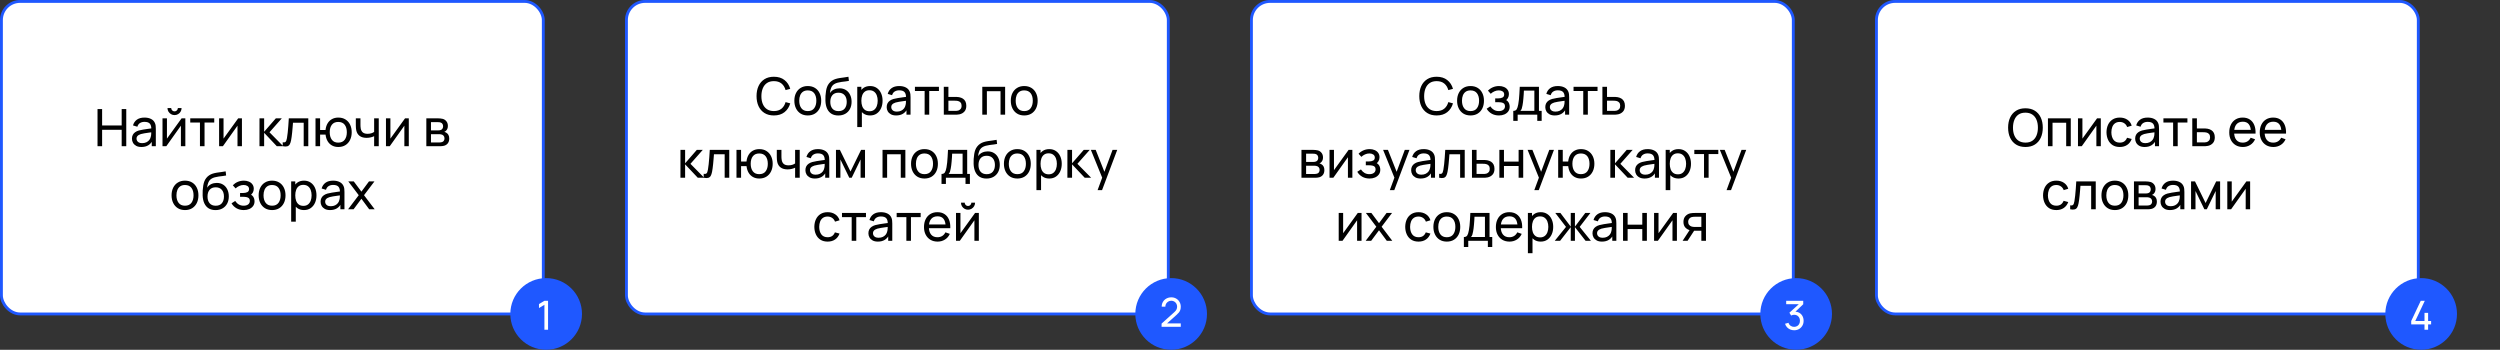
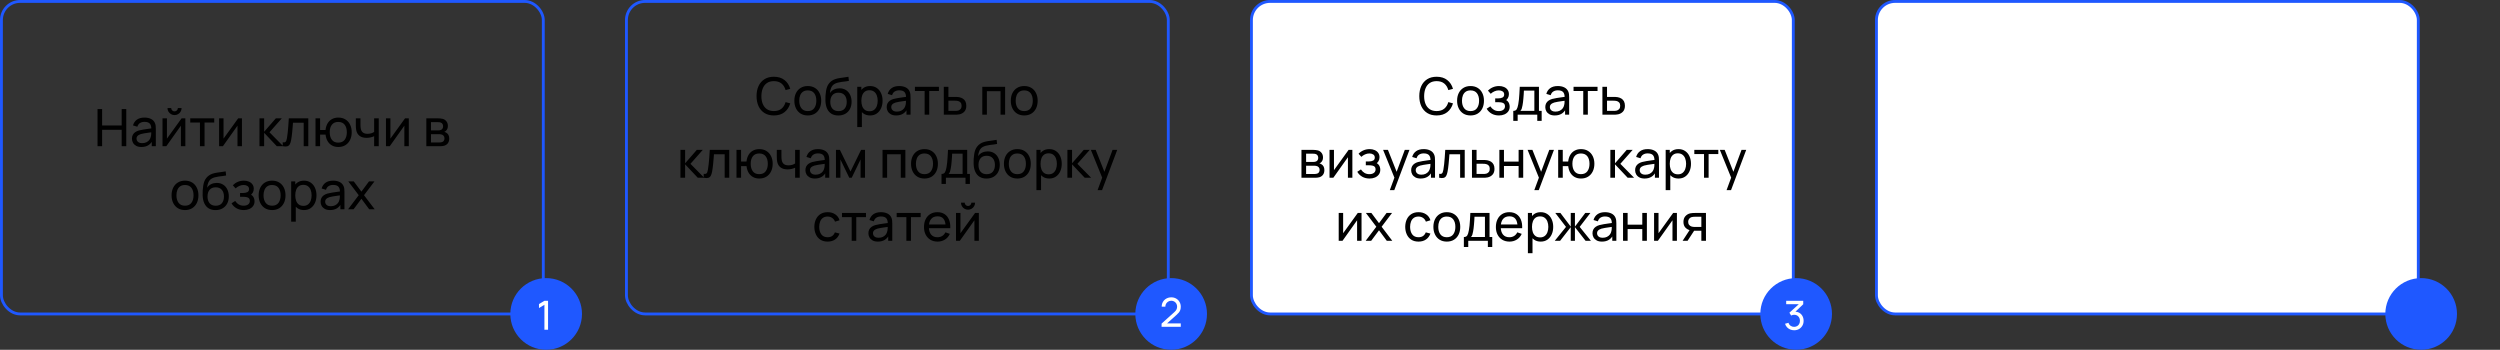
<svg xmlns="http://www.w3.org/2000/svg" width="872" height="122" viewBox="0 0 872 122" fill="none">
  <rect x="0" y="0" width="872" height="122" fill="#333333" stroke="none" />
  <rect x="654.5" y="0.5" width="189" height="109" rx="6.5" fill="white" />
  <rect x="654.5" y="0.5" width="189" height="109" rx="6.5" stroke="#1F58FF" />
-   <path d="M706.475 51.27C705.185 51.27 704.09 50.985 703.19 50.415C702.29 49.845 701.603 49.053 701.129 48.039C700.661 47.025 700.427 45.852 700.427 44.52C700.427 43.188 700.661 42.015 701.129 41.001C701.603 39.987 702.29 39.195 703.19 38.625C704.09 38.055 705.185 37.77 706.475 37.77C707.771 37.77 708.869 38.055 709.769 38.625C710.669 39.195 711.353 39.987 711.821 41.001C712.289 42.015 712.523 43.188 712.523 44.52C712.523 45.852 712.289 47.025 711.821 48.039C711.353 49.053 710.669 49.845 709.769 50.415C708.869 50.985 707.771 51.27 706.475 51.27ZM706.475 49.74C707.441 49.746 708.245 49.53 708.887 49.092C709.535 48.648 710.018 48.033 710.336 47.247C710.66 46.461 710.822 45.552 710.822 44.52C710.822 43.482 710.66 42.573 710.336 41.793C710.018 41.013 709.535 40.404 708.887 39.966C708.245 39.528 707.441 39.306 706.475 39.3C705.509 39.294 704.705 39.51 704.063 39.948C703.427 40.386 702.947 40.998 702.623 41.784C702.299 42.57 702.134 43.482 702.128 44.52C702.122 45.552 702.281 46.458 702.605 47.238C702.929 48.018 703.412 48.63 704.054 49.074C704.702 49.512 705.509 49.734 706.475 49.74ZM714.321 51V41.28H722.286V51H720.684V42.801H715.923V51H714.321ZM732.763 41.28V51H731.215V43.836L726.121 51H724.798V41.28H726.346V48.345L731.449 41.28H732.763ZM739.378 51.27C738.394 51.27 737.557 51.051 736.867 50.613C736.183 50.169 735.661 49.56 735.301 48.786C734.941 48.012 734.755 47.13 734.743 46.14C734.755 45.126 734.944 44.235 735.31 43.467C735.682 42.693 736.213 42.09 736.903 41.658C737.593 41.226 738.424 41.01 739.396 41.01C740.422 41.01 741.304 41.262 742.042 41.766C742.786 42.27 743.284 42.96 743.536 43.836L741.952 44.313C741.748 43.749 741.415 43.311 740.953 42.999C740.497 42.687 739.972 42.531 739.378 42.531C738.712 42.531 738.163 42.687 737.731 42.999C737.299 43.305 736.978 43.731 736.768 44.277C736.558 44.817 736.45 45.438 736.444 46.14C736.456 47.22 736.705 48.093 737.191 48.759C737.683 49.419 738.412 49.749 739.378 49.749C740.014 49.749 740.542 49.605 740.962 49.317C741.382 49.023 741.7 48.6 741.916 48.048L743.536 48.471C743.2 49.377 742.675 50.07 741.961 50.55C741.247 51.03 740.386 51.27 739.378 51.27ZM748.048 51.27C747.322 51.27 746.713 51.138 746.221 50.874C745.735 50.604 745.366 50.25 745.114 49.812C744.868 49.374 744.745 48.894 744.745 48.372C744.745 47.862 744.841 47.421 745.033 47.049C745.231 46.671 745.507 46.359 745.861 46.113C746.215 45.861 746.638 45.663 747.13 45.519C747.592 45.393 748.108 45.285 748.678 45.195C749.254 45.099 749.836 45.012 750.424 44.934C751.012 44.856 751.561 44.781 752.071 44.709L751.495 45.042C751.513 44.178 751.339 43.539 750.973 43.125C750.613 42.711 749.989 42.504 749.101 42.504C748.513 42.504 747.997 42.639 747.553 42.909C747.115 43.173 746.806 43.605 746.626 44.205L745.105 43.746C745.339 42.894 745.792 42.225 746.464 41.739C747.136 41.253 748.021 41.01 749.119 41.01C750.001 41.01 750.757 41.169 751.387 41.487C752.023 41.799 752.479 42.273 752.755 42.909C752.893 43.209 752.98 43.536 753.016 43.89C753.052 44.238 753.07 44.604 753.07 44.988V51H751.648V48.669L751.981 48.885C751.615 49.671 751.102 50.265 750.442 50.667C749.788 51.069 748.99 51.27 748.048 51.27ZM748.291 49.929C748.867 49.929 749.365 49.827 749.785 49.623C750.211 49.413 750.553 49.14 750.811 48.804C751.069 48.462 751.237 48.09 751.315 47.688C751.405 47.388 751.453 47.055 751.459 46.689C751.471 46.317 751.477 46.032 751.477 45.834L752.035 46.077C751.513 46.149 751 46.218 750.496 46.284C749.992 46.35 749.515 46.422 749.065 46.5C748.615 46.572 748.21 46.659 747.85 46.761C747.586 46.845 747.337 46.953 747.103 47.085C746.875 47.217 746.689 47.388 746.545 47.598C746.407 47.802 746.338 48.057 746.338 48.363C746.338 48.627 746.404 48.879 746.536 49.119C746.674 49.359 746.884 49.554 747.166 49.704C747.454 49.854 747.829 49.929 748.291 49.929ZM757.984 51V42.738H754.6V41.28H762.97V42.738H759.586V51H757.984ZM764.674 51L764.665 41.28H766.276V44.799H768.373C768.655 44.799 768.943 44.805 769.237 44.817C769.531 44.829 769.786 44.856 770.002 44.898C770.506 44.994 770.947 45.162 771.325 45.402C771.703 45.642 771.997 45.969 772.207 46.383C772.417 46.791 772.522 47.298 772.522 47.904C772.522 48.744 772.303 49.41 771.865 49.902C771.433 50.388 770.866 50.712 770.164 50.874C769.924 50.928 769.648 50.964 769.336 50.982C769.03 50.994 768.739 51 768.463 51H764.674ZM766.276 49.677H768.49C768.67 49.677 768.871 49.671 769.093 49.659C769.315 49.647 769.513 49.617 769.687 49.569C769.993 49.479 770.266 49.302 770.506 49.038C770.752 48.774 770.875 48.396 770.875 47.904C770.875 47.406 770.755 47.022 770.515 46.752C770.281 46.482 769.972 46.305 769.588 46.221C769.414 46.179 769.231 46.152 769.039 46.14C768.847 46.128 768.664 46.122 768.49 46.122H766.276V49.677ZM782.316 51.27C781.362 51.27 780.528 51.06 779.814 50.64C779.106 50.214 778.554 49.623 778.158 48.867C777.762 48.105 777.564 47.217 777.564 46.203C777.564 45.141 777.759 44.223 778.149 43.449C778.539 42.669 779.082 42.069 779.778 41.649C780.48 41.223 781.302 41.01 782.244 41.01C783.222 41.01 784.053 41.235 784.737 41.685C785.427 42.135 785.943 42.777 786.285 43.611C786.633 44.445 786.783 45.438 786.735 46.59H785.115V46.014C785.097 44.82 784.854 43.929 784.386 43.341C783.918 42.747 783.222 42.45 782.298 42.45C781.308 42.45 780.555 42.768 780.039 43.404C779.523 44.04 779.265 44.952 779.265 46.14C779.265 47.286 779.523 48.174 780.039 48.804C780.555 49.434 781.29 49.749 782.244 49.749C782.886 49.749 783.444 49.602 783.918 49.308C784.392 49.014 784.764 48.591 785.034 48.039L786.573 48.57C786.195 49.428 785.625 50.094 784.863 50.568C784.107 51.036 783.258 51.27 782.316 51.27ZM778.725 46.59V45.303H785.907V46.59H778.725ZM792.951 51.27C791.997 51.27 791.163 51.06 790.449 50.64C789.741 50.214 789.189 49.623 788.793 48.867C788.397 48.105 788.199 47.217 788.199 46.203C788.199 45.141 788.394 44.223 788.784 43.449C789.174 42.669 789.717 42.069 790.413 41.649C791.115 41.223 791.937 41.01 792.879 41.01C793.857 41.01 794.688 41.235 795.372 41.685C796.062 42.135 796.578 42.777 796.92 43.611C797.268 44.445 797.418 45.438 797.37 46.59H795.75V46.014C795.732 44.82 795.489 43.929 795.021 43.341C794.553 42.747 793.857 42.45 792.933 42.45C791.943 42.45 791.19 42.768 790.674 43.404C790.158 44.04 789.9 44.952 789.9 46.14C789.9 47.286 790.158 48.174 790.674 48.804C791.19 49.434 791.925 49.749 792.879 49.749C793.521 49.749 794.079 49.602 794.553 49.308C795.027 49.014 795.399 48.591 795.669 48.039L797.208 48.57C796.83 49.428 796.26 50.094 795.498 50.568C794.742 51.036 793.893 51.27 792.951 51.27ZM789.36 46.59V45.303H796.542V46.59H789.36ZM717.248 73.27C716.264 73.27 715.427 73.051 714.737 72.613C714.053 72.169 713.531 71.56 713.171 70.786C712.811 70.012 712.625 69.13 712.613 68.14C712.625 67.126 712.814 66.235 713.18 65.467C713.552 64.693 714.083 64.09 714.773 63.658C715.463 63.226 716.294 63.01 717.266 63.01C718.292 63.01 719.174 63.262 719.912 63.766C720.656 64.27 721.154 64.96 721.406 65.836L719.822 66.313C719.618 65.749 719.285 65.311 718.823 64.999C718.367 64.687 717.842 64.531 717.248 64.531C716.582 64.531 716.033 64.687 715.601 64.999C715.169 65.305 714.848 65.731 714.638 66.277C714.428 66.817 714.32 67.438 714.314 68.14C714.326 69.22 714.575 70.093 715.061 70.759C715.553 71.419 716.282 71.749 717.248 71.749C717.884 71.749 718.412 71.605 718.832 71.317C719.252 71.023 719.57 70.6 719.786 70.048L721.406 70.471C721.07 71.377 720.545 72.07 719.831 72.55C719.117 73.03 718.256 73.27 717.248 73.27ZM722.079 73V71.623C722.439 71.689 722.712 71.677 722.898 71.587C723.09 71.491 723.231 71.326 723.321 71.092C723.417 70.852 723.495 70.552 723.555 70.192C723.657 69.622 723.744 68.986 723.816 68.284C723.894 67.582 723.963 66.814 724.023 65.98C724.089 65.14 724.149 64.24 724.203 63.28H730.998V73H729.396V64.801H725.661C725.625 65.353 725.58 65.92 725.526 66.502C725.478 67.084 725.427 67.651 725.373 68.203C725.319 68.749 725.259 69.259 725.193 69.733C725.133 70.201 725.067 70.606 724.995 70.948C724.881 71.536 724.722 72.007 724.518 72.361C724.314 72.709 724.02 72.934 723.636 73.036C723.252 73.144 722.733 73.132 722.079 73ZM737.666 73.27C736.7 73.27 735.866 73.051 735.164 72.613C734.468 72.175 733.931 71.569 733.553 70.795C733.175 70.021 732.986 69.133 732.986 68.131C732.986 67.111 733.178 66.217 733.562 65.449C733.946 64.681 734.489 64.084 735.191 63.658C735.893 63.226 736.718 63.01 737.666 63.01C738.638 63.01 739.475 63.229 740.177 63.667C740.879 64.099 741.416 64.702 741.788 65.476C742.166 66.244 742.355 67.129 742.355 68.131C742.355 69.145 742.166 70.039 741.788 70.813C741.41 71.581 740.87 72.184 740.168 72.622C739.466 73.054 738.632 73.27 737.666 73.27ZM737.666 71.749C738.674 71.749 739.424 71.413 739.916 70.741C740.408 70.069 740.654 69.199 740.654 68.131C740.654 67.033 740.405 66.16 739.907 65.512C739.409 64.858 738.662 64.531 737.666 64.531C736.988 64.531 736.43 64.684 735.992 64.99C735.554 65.296 735.227 65.719 735.011 66.259C734.795 66.799 734.687 67.423 734.687 68.131C734.687 69.223 734.939 70.099 735.443 70.759C735.947 71.419 736.688 71.749 737.666 71.749ZM744.327 73V63.28H748.467C748.713 63.28 748.977 63.295 749.259 63.325C749.547 63.349 749.808 63.394 750.042 63.46C750.564 63.598 750.993 63.883 751.329 64.315C751.671 64.741 751.842 65.281 751.842 65.935C751.842 66.301 751.785 66.619 751.671 66.889C751.563 67.159 751.407 67.393 751.203 67.591C751.113 67.681 751.014 67.762 750.906 67.834C750.798 67.906 750.69 67.963 750.582 68.005C750.792 68.041 751.005 68.122 751.221 68.248C751.563 68.434 751.83 68.695 752.022 69.031C752.22 69.367 752.319 69.796 752.319 70.318C752.319 70.978 752.16 71.524 751.842 71.956C751.524 72.382 751.086 72.676 750.528 72.838C750.294 72.904 750.036 72.949 749.754 72.973C749.472 72.991 749.199 73 748.935 73H744.327ZM745.947 71.695H748.845C748.971 71.695 749.121 71.683 749.295 71.659C749.475 71.635 749.634 71.605 749.772 71.569C750.084 71.479 750.309 71.311 750.447 71.065C750.591 70.819 750.663 70.552 750.663 70.264C750.663 69.88 750.555 69.568 750.339 69.328C750.129 69.088 749.85 68.938 749.502 68.878C749.376 68.842 749.238 68.821 749.088 68.815C748.944 68.809 748.815 68.806 748.701 68.806H745.947V71.695ZM745.947 67.483H748.359C748.527 67.483 748.704 67.474 748.89 67.456C749.076 67.432 749.238 67.393 749.376 67.339C749.652 67.237 749.853 67.069 749.979 66.835C750.111 66.595 750.177 66.334 750.177 66.052C750.177 65.74 750.105 65.467 749.961 65.233C749.823 64.993 749.61 64.828 749.322 64.738C749.13 64.666 748.914 64.627 748.674 64.621C748.44 64.609 748.29 64.603 748.224 64.603H745.947V67.483ZM756.89 73.27C756.164 73.27 755.555 73.138 755.063 72.874C754.577 72.604 754.208 72.25 753.956 71.812C753.71 71.374 753.587 70.894 753.587 70.372C753.587 69.862 753.683 69.421 753.875 69.049C754.073 68.671 754.349 68.359 754.703 68.113C755.057 67.861 755.48 67.663 755.972 67.519C756.434 67.393 756.95 67.285 757.52 67.195C758.096 67.099 758.678 67.012 759.266 66.934C759.854 66.856 760.403 66.781 760.913 66.709L760.337 67.042C760.355 66.178 760.181 65.539 759.815 65.125C759.455 64.711 758.831 64.504 757.943 64.504C757.355 64.504 756.839 64.639 756.395 64.909C755.957 65.173 755.648 65.605 755.468 66.205L753.947 65.746C754.181 64.894 754.634 64.225 755.306 63.739C755.978 63.253 756.863 63.01 757.961 63.01C758.843 63.01 759.599 63.169 760.229 63.487C760.865 63.799 761.321 64.273 761.597 64.909C761.735 65.209 761.822 65.536 761.858 65.89C761.894 66.238 761.912 66.604 761.912 66.988V73H760.49V70.669L760.823 70.885C760.457 71.671 759.944 72.265 759.284 72.667C758.63 73.069 757.832 73.27 756.89 73.27ZM757.133 71.929C757.709 71.929 758.207 71.827 758.627 71.623C759.053 71.413 759.395 71.14 759.653 70.804C759.911 70.462 760.079 70.09 760.157 69.688C760.247 69.388 760.295 69.055 760.301 68.689C760.313 68.317 760.319 68.032 760.319 67.834L760.877 68.077C760.355 68.149 759.842 68.218 759.338 68.284C758.834 68.35 758.357 68.422 757.907 68.5C757.457 68.572 757.052 68.659 756.692 68.761C756.428 68.845 756.179 68.953 755.945 69.085C755.717 69.217 755.531 69.388 755.387 69.598C755.249 69.802 755.18 70.057 755.18 70.363C755.18 70.627 755.246 70.879 755.378 71.119C755.516 71.359 755.726 71.554 756.008 71.704C756.296 71.854 756.671 71.929 757.133 71.929ZM764.243 73V63.28H765.62L769.31 70.822L773 63.28H774.377V73H772.829V66.619L769.733 73H768.887L765.791 66.619V73H764.243ZM784.847 63.28V73H783.299V65.836L778.205 73H776.882V63.28H778.43V70.345L783.533 63.28H784.847Z" fill="black" />
  <circle cx="844.5" cy="109.5" r="12.5" fill="#1F58FF" />
-   <rect x="218.5" y="0.5" width="189" height="109" rx="6.5" fill="white" />
  <rect x="218.5" y="0.5" width="189" height="109" rx="6.5" stroke="#1F58FF" />
  <path d="M269.93 40.27C268.64 40.27 267.545 39.985 266.645 39.415C265.745 38.845 265.058 38.053 264.584 37.039C264.116 36.025 263.882 34.852 263.882 33.52C263.882 32.188 264.116 31.015 264.584 30.001C265.058 28.987 265.745 28.195 266.645 27.625C267.545 27.055 268.64 26.77 269.93 26.77C271.43 26.77 272.663 27.151 273.629 27.913C274.601 28.675 275.27 29.701 275.636 30.991L274.007 31.423C273.743 30.457 273.272 29.695 272.594 29.137C271.916 28.579 271.028 28.3 269.93 28.3C268.964 28.3 268.16 28.519 267.518 28.957C266.876 29.395 266.393 30.007 266.069 30.793C265.745 31.573 265.58 32.482 265.574 33.52C265.568 34.552 265.727 35.461 266.051 36.247C266.375 37.027 266.861 37.639 267.509 38.083C268.157 38.521 268.964 38.74 269.93 38.74C271.028 38.74 271.916 38.461 272.594 37.903C273.272 37.339 273.743 36.577 274.007 35.617L275.636 36.049C275.27 37.333 274.601 38.359 273.629 39.127C272.663 39.889 271.43 40.27 269.93 40.27ZM281.75 40.27C280.784 40.27 279.95 40.051 279.248 39.613C278.552 39.175 278.015 38.569 277.637 37.795C277.259 37.021 277.07 36.133 277.07 35.131C277.07 34.111 277.262 33.217 277.646 32.449C278.03 31.681 278.573 31.084 279.275 30.658C279.977 30.226 280.802 30.01 281.75 30.01C282.722 30.01 283.559 30.229 284.261 30.667C284.963 31.099 285.5 31.702 285.872 32.476C286.25 33.244 286.439 34.129 286.439 35.131C286.439 36.145 286.25 37.039 285.872 37.813C285.494 38.581 284.954 39.184 284.252 39.622C283.55 40.054 282.716 40.27 281.75 40.27ZM281.75 38.749C282.758 38.749 283.508 38.413 284 37.741C284.492 37.069 284.738 36.199 284.738 35.131C284.738 34.033 284.489 33.16 283.991 32.512C283.493 31.858 282.746 31.531 281.75 31.531C281.072 31.531 280.514 31.684 280.076 31.99C279.638 32.296 279.311 32.719 279.095 33.259C278.879 33.799 278.771 34.423 278.771 35.131C278.771 36.223 279.023 37.099 279.527 37.759C280.031 38.419 280.772 38.749 281.75 38.749ZM292.371 40.279C291.453 40.273 290.67 40.075 290.022 39.685C289.374 39.289 288.87 38.71 288.51 37.948C288.15 37.186 287.949 36.253 287.907 35.149C287.883 34.639 287.889 34.078 287.925 33.466C287.967 32.854 288.033 32.266 288.123 31.702C288.219 31.138 288.339 30.673 288.483 30.307C288.645 29.869 288.873 29.464 289.167 29.092C289.467 28.714 289.803 28.402 290.175 28.156C290.553 27.898 290.976 27.697 291.444 27.553C291.912 27.409 292.401 27.298 292.911 27.22C293.427 27.136 293.943 27.064 294.459 27.004C294.975 26.938 295.467 26.86 295.935 26.77L296.097 28.21C295.767 28.282 295.377 28.345 294.927 28.399C294.477 28.447 294.009 28.504 293.523 28.57C293.043 28.636 292.581 28.729 292.137 28.849C291.699 28.963 291.321 29.122 291.003 29.326C290.535 29.608 290.175 30.031 289.923 30.595C289.677 31.153 289.527 31.78 289.473 32.476C289.845 31.9 290.328 31.477 290.922 31.207C291.516 30.937 292.149 30.802 292.821 30.802C293.691 30.802 294.441 31.006 295.071 31.414C295.701 31.816 296.184 32.371 296.52 33.079C296.862 33.787 297.033 34.594 297.033 35.5C297.033 36.46 296.841 37.3 296.457 38.02C296.073 38.74 295.53 39.298 294.828 39.694C294.132 40.09 293.313 40.285 292.371 40.279ZM292.47 38.758C293.412 38.758 294.126 38.467 294.612 37.885C295.098 37.297 295.341 36.517 295.341 35.545C295.341 34.549 295.089 33.766 294.585 33.196C294.081 32.62 293.373 32.332 292.461 32.332C291.537 32.332 290.829 32.62 290.337 33.196C289.851 33.766 289.608 34.549 289.608 35.545C289.608 36.547 289.854 37.333 290.346 37.903C290.838 38.473 291.546 38.758 292.47 38.758ZM303.484 40.27C302.572 40.27 301.804 40.045 301.18 39.595C300.556 39.139 300.082 38.524 299.758 37.75C299.44 36.97 299.281 36.097 299.281 35.131C299.281 34.153 299.44 33.277 299.758 32.503C300.082 31.729 300.556 31.12 301.18 30.676C301.81 30.232 302.581 30.01 303.493 30.01C304.393 30.01 305.167 30.235 305.815 30.685C306.469 31.129 306.97 31.738 307.318 32.512C307.666 33.286 307.84 34.159 307.84 35.131C307.84 36.103 307.666 36.976 307.318 37.75C306.97 38.524 306.469 39.139 305.815 39.595C305.167 40.045 304.39 40.27 303.484 40.27ZM299.011 44.32V30.28H300.442V37.435H300.622V44.32H299.011ZM303.286 38.803C303.928 38.803 304.459 38.641 304.879 38.317C305.299 37.993 305.614 37.555 305.824 37.003C306.034 36.445 306.139 35.821 306.139 35.131C306.139 34.447 306.034 33.829 305.824 33.277C305.62 32.725 305.302 32.287 304.87 31.963C304.444 31.639 303.901 31.477 303.241 31.477C302.611 31.477 302.089 31.633 301.675 31.945C301.261 32.251 300.952 32.68 300.748 33.232C300.544 33.778 300.442 34.411 300.442 35.131C300.442 35.839 300.541 36.472 300.739 37.03C300.943 37.582 301.255 38.017 301.675 38.335C302.095 38.647 302.632 38.803 303.286 38.803ZM312.576 40.27C311.85 40.27 311.241 40.138 310.749 39.874C310.263 39.604 309.894 39.25 309.642 38.812C309.396 38.374 309.273 37.894 309.273 37.372C309.273 36.862 309.369 36.421 309.561 36.049C309.759 35.671 310.035 35.359 310.389 35.113C310.743 34.861 311.166 34.663 311.658 34.519C312.12 34.393 312.636 34.285 313.206 34.195C313.782 34.099 314.364 34.012 314.952 33.934C315.54 33.856 316.089 33.781 316.599 33.709L316.023 34.042C316.041 33.178 315.867 32.539 315.501 32.125C315.141 31.711 314.517 31.504 313.629 31.504C313.041 31.504 312.525 31.639 312.081 31.909C311.643 32.173 311.334 32.605 311.154 33.205L309.633 32.746C309.867 31.894 310.32 31.225 310.992 30.739C311.664 30.253 312.549 30.01 313.647 30.01C314.529 30.01 315.285 30.169 315.915 30.487C316.551 30.799 317.007 31.273 317.283 31.909C317.421 32.209 317.508 32.536 317.544 32.89C317.58 33.238 317.598 33.604 317.598 33.988V40H316.176V37.669L316.509 37.885C316.143 38.671 315.63 39.265 314.97 39.667C314.316 40.069 313.518 40.27 312.576 40.27ZM312.819 38.929C313.395 38.929 313.893 38.827 314.313 38.623C314.739 38.413 315.081 38.14 315.339 37.804C315.597 37.462 315.765 37.09 315.843 36.688C315.933 36.388 315.981 36.055 315.987 35.689C315.999 35.317 316.005 35.032 316.005 34.834L316.563 35.077C316.041 35.149 315.528 35.218 315.024 35.284C314.52 35.35 314.043 35.422 313.593 35.5C313.143 35.572 312.738 35.659 312.378 35.761C312.114 35.845 311.865 35.953 311.631 36.085C311.403 36.217 311.217 36.388 311.073 36.598C310.935 36.802 310.866 37.057 310.866 37.363C310.866 37.627 310.932 37.879 311.064 38.119C311.202 38.359 311.412 38.554 311.694 38.704C311.982 38.854 312.357 38.929 312.819 38.929ZM322.512 40V31.738H319.128V30.28H327.498V31.738H324.114V40H322.512ZM329.201 40L329.192 30.28H330.803V33.799H332.9C333.182 33.799 333.47 33.805 333.764 33.817C334.058 33.829 334.313 33.856 334.529 33.898C335.033 33.994 335.474 34.162 335.852 34.402C336.23 34.642 336.524 34.969 336.734 35.383C336.944 35.791 337.049 36.298 337.049 36.904C337.049 37.744 336.83 38.41 336.392 38.902C335.96 39.388 335.393 39.712 334.691 39.874C334.451 39.928 334.175 39.964 333.863 39.982C333.557 39.994 333.266 40 332.99 40H329.201ZM330.803 38.677H333.017C333.197 38.677 333.398 38.671 333.62 38.659C333.842 38.647 334.04 38.617 334.214 38.569C334.52 38.479 334.793 38.302 335.033 38.038C335.279 37.774 335.402 37.396 335.402 36.904C335.402 36.406 335.282 36.022 335.042 35.752C334.808 35.482 334.499 35.305 334.115 35.221C333.941 35.179 333.758 35.152 333.566 35.14C333.374 35.128 333.191 35.122 333.017 35.122H330.803V38.677ZM342.622 40V30.28H350.587V40H348.985V31.801H344.224V40H342.622ZM357.248 40.27C356.282 40.27 355.448 40.051 354.746 39.613C354.05 39.175 353.513 38.569 353.135 37.795C352.757 37.021 352.568 36.133 352.568 35.131C352.568 34.111 352.76 33.217 353.144 32.449C353.528 31.681 354.071 31.084 354.773 30.658C355.475 30.226 356.3 30.01 357.248 30.01C358.22 30.01 359.057 30.229 359.759 30.667C360.461 31.099 360.998 31.702 361.37 32.476C361.748 33.244 361.937 34.129 361.937 35.131C361.937 36.145 361.748 37.039 361.37 37.813C360.992 38.581 360.452 39.184 359.75 39.622C359.048 40.054 358.214 40.27 357.248 40.27ZM357.248 38.749C358.256 38.749 359.006 38.413 359.498 37.741C359.99 37.069 360.236 36.199 360.236 35.131C360.236 34.033 359.987 33.16 359.489 32.512C358.991 31.858 358.244 31.531 357.248 31.531C356.57 31.531 356.012 31.684 355.574 31.99C355.136 32.296 354.809 32.719 354.593 33.259C354.377 33.799 354.269 34.423 354.269 35.131C354.269 36.223 354.521 37.099 355.025 37.759C355.529 38.419 356.27 38.749 357.248 38.749ZM237.338 62L237.347 52.28H238.967V56.96L243.044 52.28H245.123L240.83 57.14L245.627 62H243.386L238.967 57.32V62H237.338ZM245.447 62V60.623C245.807 60.689 246.08 60.677 246.266 60.587C246.458 60.491 246.599 60.326 246.689 60.092C246.785 59.852 246.863 59.552 246.923 59.192C247.025 58.622 247.112 57.986 247.184 57.284C247.262 56.582 247.331 55.814 247.391 54.98C247.457 54.14 247.517 53.24 247.571 52.28H254.366V62H252.764V53.801H249.029C248.993 54.353 248.948 54.92 248.894 55.502C248.846 56.084 248.795 56.651 248.741 57.203C248.687 57.749 248.627 58.259 248.561 58.733C248.501 59.201 248.435 59.606 248.363 59.948C248.249 60.536 248.09 61.007 247.886 61.361C247.682 61.709 247.388 61.934 247.004 62.036C246.62 62.144 246.101 62.132 245.447 62ZM264.823 62.27C263.995 62.27 263.263 62.093 262.627 61.739C261.997 61.385 261.49 60.884 261.106 60.236C260.722 59.588 260.482 58.823 260.386 57.941H258.487V62H256.885V52.28H258.487V56.339H260.377C260.473 55.439 260.716 54.665 261.106 54.017C261.496 53.369 262.009 52.874 262.645 52.532C263.281 52.184 264.013 52.01 264.841 52.01C265.807 52.01 266.638 52.229 267.334 52.667C268.036 53.105 268.573 53.708 268.945 54.476C269.323 55.244 269.512 56.126 269.512 57.122C269.512 58.136 269.32 59.03 268.936 59.804C268.558 60.578 268.018 61.184 267.316 61.622C266.62 62.054 265.789 62.27 264.823 62.27ZM264.796 60.749C265.816 60.749 266.572 60.416 267.064 59.75C267.562 59.078 267.811 58.205 267.811 57.131C267.811 56.027 267.559 55.151 267.055 54.503C266.557 53.855 265.807 53.531 264.805 53.531C263.839 53.531 263.104 53.852 262.6 54.494C262.096 55.136 261.844 56.012 261.844 57.122C261.844 58.22 262.093 59.099 262.591 59.759C263.095 60.419 263.83 60.749 264.796 60.749ZM277.334 62V58.499C277.01 58.661 276.617 58.799 276.155 58.913C275.699 59.027 275.21 59.084 274.688 59.084C273.698 59.084 272.9 58.862 272.294 58.418C271.688 57.974 271.292 57.335 271.106 56.501C271.052 56.249 271.013 55.988 270.989 55.718C270.971 55.448 270.959 55.202 270.953 54.98C270.947 54.758 270.944 54.596 270.944 54.494V52.28H272.564V54.494C272.564 54.668 272.57 54.884 272.582 55.142C272.594 55.394 272.624 55.64 272.672 55.88C272.792 56.474 273.041 56.921 273.419 57.221C273.803 57.521 274.343 57.671 275.039 57.671C275.507 57.671 275.939 57.611 276.335 57.491C276.731 57.371 277.064 57.212 277.334 57.014V52.28H278.945V62H277.334ZM284.231 62.27C283.505 62.27 282.896 62.138 282.404 61.874C281.918 61.604 281.549 61.25 281.297 60.812C281.051 60.374 280.928 59.894 280.928 59.372C280.928 58.862 281.024 58.421 281.216 58.049C281.414 57.671 281.69 57.359 282.044 57.113C282.398 56.861 282.821 56.663 283.313 56.519C283.775 56.393 284.291 56.285 284.861 56.195C285.437 56.099 286.019 56.012 286.607 55.934C287.195 55.856 287.744 55.781 288.254 55.709L287.678 56.042C287.696 55.178 287.522 54.539 287.156 54.125C286.796 53.711 286.172 53.504 285.284 53.504C284.696 53.504 284.18 53.639 283.736 53.909C283.298 54.173 282.989 54.605 282.809 55.205L281.288 54.746C281.522 53.894 281.975 53.225 282.647 52.739C283.319 52.253 284.204 52.01 285.302 52.01C286.184 52.01 286.94 52.169 287.57 52.487C288.206 52.799 288.662 53.273 288.938 53.909C289.076 54.209 289.163 54.536 289.199 54.89C289.235 55.238 289.253 55.604 289.253 55.988V62H287.831V59.669L288.164 59.885C287.798 60.671 287.285 61.265 286.625 61.667C285.971 62.069 285.173 62.27 284.231 62.27ZM284.474 60.929C285.05 60.929 285.548 60.827 285.968 60.623C286.394 60.413 286.736 60.14 286.994 59.804C287.252 59.462 287.42 59.09 287.498 58.688C287.588 58.388 287.636 58.055 287.642 57.689C287.654 57.317 287.66 57.032 287.66 56.834L288.218 57.077C287.696 57.149 287.183 57.218 286.679 57.284C286.175 57.35 285.698 57.422 285.248 57.5C284.798 57.572 284.393 57.659 284.033 57.761C283.769 57.845 283.52 57.953 283.286 58.085C283.058 58.217 282.872 58.388 282.728 58.598C282.59 58.802 282.521 59.057 282.521 59.363C282.521 59.627 282.587 59.879 282.719 60.119C282.857 60.359 283.067 60.554 283.349 60.704C283.637 60.854 284.012 60.929 284.474 60.929ZM291.584 62V52.28H292.961L296.651 59.822L300.341 52.28H301.718V62H300.17V55.619L297.074 62H296.228L293.132 55.619V62H291.584ZM307.826 62V52.28H315.791V62H314.189V53.801H309.428V62H307.826ZM322.452 62.27C321.486 62.27 320.652 62.051 319.95 61.613C319.254 61.175 318.717 60.569 318.339 59.795C317.961 59.021 317.772 58.133 317.772 57.131C317.772 56.111 317.964 55.217 318.348 54.449C318.732 53.681 319.275 53.084 319.977 52.658C320.679 52.226 321.504 52.01 322.452 52.01C323.424 52.01 324.261 52.229 324.963 52.667C325.665 53.099 326.202 53.702 326.574 54.476C326.952 55.244 327.141 56.129 327.141 57.131C327.141 58.145 326.952 59.039 326.574 59.813C326.196 60.581 325.656 61.184 324.954 61.622C324.252 62.054 323.418 62.27 322.452 62.27ZM322.452 60.749C323.46 60.749 324.21 60.413 324.702 59.741C325.194 59.069 325.44 58.199 325.44 57.131C325.44 56.033 325.191 55.16 324.693 54.512C324.195 53.858 323.448 53.531 322.452 53.531C321.774 53.531 321.216 53.684 320.778 53.99C320.34 54.296 320.013 54.719 319.797 55.259C319.581 55.799 319.473 56.423 319.473 57.131C319.473 58.223 319.725 59.099 320.229 59.759C320.733 60.419 321.474 60.749 322.452 60.749ZM328.402 64.16V60.677C328.948 60.677 329.338 60.5 329.572 60.146C329.806 59.786 329.995 59.195 330.139 58.373C330.235 57.857 330.313 57.305 330.373 56.717C330.433 56.129 330.484 55.475 330.526 54.755C330.574 54.029 330.619 53.204 330.661 52.28H337.357V60.677H338.302V64.16H336.772V62H329.932V64.16H328.402ZM330.868 60.677H335.755V53.603H332.11C332.092 54.029 332.068 54.476 332.038 54.944C332.008 55.406 331.972 55.868 331.93 56.33C331.894 56.792 331.849 57.23 331.795 57.644C331.747 58.052 331.69 58.418 331.624 58.742C331.546 59.192 331.456 59.573 331.354 59.885C331.252 60.197 331.09 60.461 330.868 60.677ZM344.06 62.279C343.142 62.273 342.359 62.075 341.711 61.685C341.063 61.289 340.559 60.71 340.199 59.948C339.839 59.186 339.638 58.253 339.596 57.149C339.572 56.639 339.578 56.078 339.614 55.466C339.656 54.854 339.722 54.266 339.812 53.702C339.908 53.138 340.028 52.673 340.172 52.307C340.334 51.869 340.562 51.464 340.856 51.092C341.156 50.714 341.492 50.402 341.864 50.156C342.242 49.898 342.665 49.697 343.133 49.553C343.601 49.409 344.09 49.298 344.6 49.22C345.116 49.136 345.632 49.064 346.148 49.004C346.664 48.938 347.156 48.86 347.624 48.77L347.786 50.21C347.456 50.282 347.066 50.345 346.616 50.399C346.166 50.447 345.698 50.504 345.212 50.57C344.732 50.636 344.27 50.729 343.826 50.849C343.388 50.963 343.01 51.122 342.692 51.326C342.224 51.608 341.864 52.031 341.612 52.595C341.366 53.153 341.216 53.78 341.162 54.476C341.534 53.9 342.017 53.477 342.611 53.207C343.205 52.937 343.838 52.802 344.51 52.802C345.38 52.802 346.13 53.006 346.76 53.414C347.39 53.816 347.873 54.371 348.209 55.079C348.551 55.787 348.722 56.594 348.722 57.5C348.722 58.46 348.53 59.3 348.146 60.02C347.762 60.74 347.219 61.298 346.517 61.694C345.821 62.09 345.002 62.285 344.06 62.279ZM344.159 60.758C345.101 60.758 345.815 60.467 346.301 59.885C346.787 59.297 347.03 58.517 347.03 57.545C347.03 56.549 346.778 55.766 346.274 55.196C345.77 54.62 345.062 54.332 344.15 54.332C343.226 54.332 342.518 54.62 342.026 55.196C341.54 55.766 341.297 56.549 341.297 57.545C341.297 58.547 341.543 59.333 342.035 59.903C342.527 60.473 343.235 60.758 344.159 60.758ZM354.848 62.27C353.882 62.27 353.048 62.051 352.346 61.613C351.65 61.175 351.113 60.569 350.735 59.795C350.357 59.021 350.168 58.133 350.168 57.131C350.168 56.111 350.36 55.217 350.744 54.449C351.128 53.681 351.671 53.084 352.373 52.658C353.075 52.226 353.9 52.01 354.848 52.01C355.82 52.01 356.657 52.229 357.359 52.667C358.061 53.099 358.598 53.702 358.97 54.476C359.348 55.244 359.537 56.129 359.537 57.131C359.537 58.145 359.348 59.039 358.97 59.813C358.592 60.581 358.052 61.184 357.35 61.622C356.648 62.054 355.814 62.27 354.848 62.27ZM354.848 60.749C355.856 60.749 356.606 60.413 357.098 59.741C357.59 59.069 357.836 58.199 357.836 57.131C357.836 56.033 357.587 55.16 357.089 54.512C356.591 53.858 355.844 53.531 354.848 53.531C354.17 53.531 353.612 53.684 353.174 53.99C352.736 54.296 352.409 54.719 352.193 55.259C351.977 55.799 351.869 56.423 351.869 57.131C351.869 58.223 352.121 59.099 352.625 59.759C353.129 60.419 353.87 60.749 354.848 60.749ZM365.983 62.27C365.071 62.27 364.303 62.045 363.679 61.595C363.055 61.139 362.581 60.524 362.257 59.75C361.939 58.97 361.78 58.097 361.78 57.131C361.78 56.153 361.939 55.277 362.257 54.503C362.581 53.729 363.055 53.12 363.679 52.676C364.309 52.232 365.08 52.01 365.992 52.01C366.892 52.01 367.666 52.235 368.314 52.685C368.968 53.129 369.469 53.738 369.817 54.512C370.165 55.286 370.339 56.159 370.339 57.131C370.339 58.103 370.165 58.976 369.817 59.75C369.469 60.524 368.968 61.139 368.314 61.595C367.666 62.045 366.889 62.27 365.983 62.27ZM361.51 66.32V52.28H362.941V59.435H363.121V66.32H361.51ZM365.785 60.803C366.427 60.803 366.958 60.641 367.378 60.317C367.798 59.993 368.113 59.555 368.323 59.003C368.533 58.445 368.638 57.821 368.638 57.131C368.638 56.447 368.533 55.829 368.323 55.277C368.119 54.725 367.801 54.287 367.369 53.963C366.943 53.639 366.4 53.477 365.74 53.477C365.11 53.477 364.588 53.633 364.174 53.945C363.76 54.251 363.451 54.68 363.247 55.232C363.043 55.778 362.941 56.411 362.941 57.131C362.941 57.839 363.04 58.472 363.238 59.03C363.442 59.582 363.754 60.017 364.174 60.335C364.594 60.647 365.131 60.803 365.785 60.803ZM372.303 62L372.312 52.28H373.932V56.96L378.009 52.28H380.088L375.795 57.14L380.592 62H378.351L373.932 57.32V62H372.303ZM382.838 66.32L384.719 61.208L384.746 62.72L380.498 52.28H382.181L385.511 60.677H384.935L388.058 52.28H389.687L384.395 66.32H382.838ZM288.674 84.27C287.69 84.27 286.853 84.051 286.163 83.613C285.479 83.169 284.957 82.56 284.597 81.786C284.237 81.012 284.051 80.13 284.039 79.14C284.051 78.126 284.24 77.235 284.606 76.467C284.978 75.693 285.509 75.09 286.199 74.658C286.889 74.226 287.72 74.01 288.692 74.01C289.718 74.01 290.6 74.262 291.338 74.766C292.082 75.27 292.58 75.96 292.832 76.836L291.248 77.313C291.044 76.749 290.711 76.311 290.249 75.999C289.793 75.687 289.268 75.531 288.674 75.531C288.008 75.531 287.459 75.687 287.027 75.999C286.595 76.305 286.274 76.731 286.064 77.277C285.854 77.817 285.746 78.438 285.74 79.14C285.752 80.22 286.001 81.093 286.487 81.759C286.979 82.419 287.708 82.749 288.674 82.749C289.31 82.749 289.838 82.605 290.258 82.317C290.678 82.023 290.996 81.6 291.212 81.048L292.832 81.471C292.496 82.377 291.971 83.07 291.257 83.55C290.543 84.03 289.682 84.27 288.674 84.27ZM297.067 84V75.738H293.683V74.28H302.053V75.738H298.669V84H297.067ZM306.204 84.27C305.478 84.27 304.869 84.138 304.377 83.874C303.891 83.604 303.522 83.25 303.27 82.812C303.024 82.374 302.901 81.894 302.901 81.372C302.901 80.862 302.997 80.421 303.189 80.049C303.387 79.671 303.663 79.359 304.017 79.113C304.371 78.861 304.794 78.663 305.286 78.519C305.748 78.393 306.264 78.285 306.834 78.195C307.41 78.099 307.992 78.012 308.58 77.934C309.168 77.856 309.717 77.781 310.227 77.709L309.651 78.042C309.669 77.178 309.495 76.539 309.129 76.125C308.769 75.711 308.145 75.504 307.257 75.504C306.669 75.504 306.153 75.639 305.709 75.909C305.271 76.173 304.962 76.605 304.782 77.205L303.261 76.746C303.495 75.894 303.948 75.225 304.62 74.739C305.292 74.253 306.177 74.01 307.275 74.01C308.157 74.01 308.913 74.169 309.543 74.487C310.179 74.799 310.635 75.273 310.911 75.909C311.049 76.209 311.136 76.536 311.172 76.89C311.208 77.238 311.226 77.604 311.226 77.988V84H309.804V81.669L310.137 81.885C309.771 82.671 309.258 83.265 308.598 83.667C307.944 84.069 307.146 84.27 306.204 84.27ZM306.447 82.929C307.023 82.929 307.521 82.827 307.941 82.623C308.367 82.413 308.709 82.14 308.967 81.804C309.225 81.462 309.393 81.09 309.471 80.688C309.561 80.388 309.609 80.055 309.615 79.689C309.627 79.317 309.633 79.032 309.633 78.834L310.191 79.077C309.669 79.149 309.156 79.218 308.652 79.284C308.148 79.35 307.671 79.422 307.221 79.5C306.771 79.572 306.366 79.659 306.006 79.761C305.742 79.845 305.493 79.953 305.259 80.085C305.031 80.217 304.845 80.388 304.701 80.598C304.563 80.802 304.494 81.057 304.494 81.363C304.494 81.627 304.56 81.879 304.692 82.119C304.83 82.359 305.04 82.554 305.322 82.704C305.61 82.854 305.985 82.929 306.447 82.929ZM316.14 84V75.738H312.756V74.28H321.126V75.738H317.742V84H316.14ZM327.041 84.27C326.087 84.27 325.253 84.06 324.539 83.64C323.831 83.214 323.279 82.623 322.883 81.867C322.487 81.105 322.289 80.217 322.289 79.203C322.289 78.141 322.484 77.223 322.874 76.449C323.264 75.669 323.807 75.069 324.503 74.649C325.205 74.223 326.027 74.01 326.969 74.01C327.947 74.01 328.778 74.235 329.462 74.685C330.152 75.135 330.668 75.777 331.01 76.611C331.358 77.445 331.508 78.438 331.46 79.59H329.84V79.014C329.822 77.82 329.579 76.929 329.111 76.341C328.643 75.747 327.947 75.45 327.023 75.45C326.033 75.45 325.28 75.768 324.764 76.404C324.248 77.04 323.99 77.952 323.99 79.14C323.99 80.286 324.248 81.174 324.764 81.804C325.28 82.434 326.015 82.749 326.969 82.749C327.611 82.749 328.169 82.602 328.643 82.308C329.117 82.014 329.489 81.591 329.759 81.039L331.298 81.57C330.92 82.428 330.35 83.094 329.588 83.568C328.832 84.036 327.983 84.27 327.041 84.27ZM323.45 79.59V78.303H330.632V79.59H323.45ZM337.649 73.146C337.199 73.146 336.788 73.035 336.416 72.813C336.044 72.591 335.747 72.297 335.525 71.931C335.303 71.559 335.192 71.145 335.192 70.689H336.488C336.488 71.007 336.602 71.28 336.83 71.508C337.058 71.736 337.331 71.85 337.649 71.85C337.973 71.85 338.246 71.736 338.468 71.508C338.696 71.28 338.81 71.007 338.81 70.689H340.106C340.106 71.145 339.995 71.559 339.773 71.931C339.557 72.297 339.26 72.591 338.882 72.813C338.51 73.035 338.099 73.146 337.649 73.146ZM341.42 74.28V84H339.872V76.836L334.778 84H333.455V74.28H335.003V81.345L340.106 74.28H341.42Z" fill="black" />
  <circle cx="408.5" cy="109.5" r="12.5" fill="#1F58FF" />
  <rect x="436.5" y="0.5" width="189" height="109" rx="6.5" fill="white" />
  <rect x="436.5" y="0.5" width="189" height="109" rx="6.5" stroke="#1F58FF" />
  <path d="M501.096 40.27C499.806 40.27 498.711 39.985 497.811 39.415C496.911 38.845 496.224 38.053 495.75 37.039C495.282 36.025 495.048 34.852 495.048 33.52C495.048 32.188 495.282 31.015 495.75 30.001C496.224 28.987 496.911 28.195 497.811 27.625C498.711 27.055 499.806 26.77 501.096 26.77C502.596 26.77 503.829 27.151 504.795 27.913C505.767 28.675 506.436 29.701 506.802 30.991L505.173 31.423C504.909 30.457 504.438 29.695 503.76 29.137C503.082 28.579 502.194 28.3 501.096 28.3C500.13 28.3 499.326 28.519 498.684 28.957C498.042 29.395 497.559 30.007 497.235 30.793C496.911 31.573 496.746 32.482 496.74 33.52C496.734 34.552 496.893 35.461 497.217 36.247C497.541 37.027 498.027 37.639 498.675 38.083C499.323 38.521 500.13 38.74 501.096 38.74C502.194 38.74 503.082 38.461 503.76 37.903C504.438 37.339 504.909 36.577 505.173 35.617L506.802 36.049C506.436 37.333 505.767 38.359 504.795 39.127C503.829 39.889 502.596 40.27 501.096 40.27ZM512.916 40.27C511.95 40.27 511.116 40.051 510.414 39.613C509.718 39.175 509.181 38.569 508.803 37.795C508.425 37.021 508.236 36.133 508.236 35.131C508.236 34.111 508.428 33.217 508.812 32.449C509.196 31.681 509.739 31.084 510.441 30.658C511.143 30.226 511.968 30.01 512.916 30.01C513.888 30.01 514.725 30.229 515.427 30.667C516.129 31.099 516.666 31.702 517.038 32.476C517.416 33.244 517.605 34.129 517.605 35.131C517.605 36.145 517.416 37.039 517.038 37.813C516.66 38.581 516.12 39.184 515.418 39.622C514.716 40.054 513.882 40.27 512.916 40.27ZM512.916 38.749C513.924 38.749 514.674 38.413 515.166 37.741C515.658 37.069 515.904 36.199 515.904 35.131C515.904 34.033 515.655 33.16 515.157 32.512C514.659 31.858 513.912 31.531 512.916 31.531C512.238 31.531 511.68 31.684 511.242 31.99C510.804 32.296 510.477 32.719 510.261 33.259C510.045 33.799 509.937 34.423 509.937 35.131C509.937 36.223 510.189 37.099 510.693 37.759C511.197 38.419 511.938 38.749 512.916 38.749ZM522.841 40.27C521.881 40.27 521.032 40.063 520.294 39.649C519.556 39.229 518.974 38.653 518.548 37.921L519.826 37.093C520.18 37.627 520.603 38.038 521.095 38.326C521.587 38.608 522.148 38.749 522.778 38.749C523.438 38.749 523.963 38.599 524.353 38.299C524.743 37.993 524.938 37.582 524.938 37.066C524.938 36.682 524.842 36.388 524.65 36.184C524.458 35.98 524.182 35.839 523.822 35.761C523.462 35.683 523.033 35.644 522.535 35.644H521.527V34.321H522.526C523.156 34.321 523.669 34.219 524.065 34.015C524.461 33.811 524.659 33.463 524.659 32.971C524.659 32.467 524.473 32.101 524.101 31.873C523.735 31.639 523.297 31.522 522.787 31.522C522.247 31.522 521.731 31.636 521.239 31.864C520.747 32.086 520.324 32.368 519.97 32.71L518.998 31.621C519.502 31.105 520.081 30.709 520.735 30.433C521.395 30.151 522.112 30.01 522.886 30.01C523.51 30.01 524.08 30.121 524.596 30.343C525.118 30.559 525.532 30.88 525.838 31.306C526.15 31.726 526.306 32.239 526.306 32.845C526.306 33.361 526.186 33.82 525.946 34.222C525.706 34.624 525.352 34.975 524.884 35.275L524.821 34.708C525.217 34.804 525.544 34.981 525.802 35.239C526.066 35.491 526.261 35.791 526.387 36.139C526.513 36.487 526.576 36.85 526.576 37.228C526.576 37.864 526.408 38.41 526.072 38.866C525.742 39.316 525.295 39.664 524.731 39.91C524.167 40.15 523.537 40.27 522.841 40.27ZM527.831 42.16V38.677C528.377 38.677 528.767 38.5 529.001 38.146C529.235 37.786 529.424 37.195 529.568 36.373C529.664 35.857 529.742 35.305 529.802 34.717C529.862 34.129 529.913 33.475 529.955 32.755C530.003 32.029 530.048 31.204 530.09 30.28H536.786V38.677H537.731V42.16H536.201V40H529.361V42.16H527.831ZM530.297 38.677H535.184V31.603H531.539C531.521 32.029 531.497 32.476 531.467 32.944C531.437 33.406 531.401 33.868 531.359 34.33C531.323 34.792 531.278 35.23 531.224 35.644C531.176 36.052 531.119 36.418 531.053 36.742C530.975 37.192 530.885 37.573 530.783 37.885C530.681 38.197 530.519 38.461 530.297 38.677ZM542.3 40.27C541.574 40.27 540.965 40.138 540.473 39.874C539.987 39.604 539.618 39.25 539.366 38.812C539.12 38.374 538.997 37.894 538.997 37.372C538.997 36.862 539.093 36.421 539.285 36.049C539.483 35.671 539.759 35.359 540.113 35.113C540.467 34.861 540.89 34.663 541.382 34.519C541.844 34.393 542.36 34.285 542.93 34.195C543.506 34.099 544.088 34.012 544.676 33.934C545.264 33.856 545.813 33.781 546.323 33.709L545.747 34.042C545.765 33.178 545.591 32.539 545.225 32.125C544.865 31.711 544.241 31.504 543.353 31.504C542.765 31.504 542.249 31.639 541.805 31.909C541.367 32.173 541.058 32.605 540.878 33.205L539.357 32.746C539.591 31.894 540.044 31.225 540.716 30.739C541.388 30.253 542.273 30.01 543.371 30.01C544.253 30.01 545.009 30.169 545.639 30.487C546.275 30.799 546.731 31.273 547.007 31.909C547.145 32.209 547.232 32.536 547.268 32.89C547.304 33.238 547.322 33.604 547.322 33.988V40H545.9V37.669L546.233 37.885C545.867 38.671 545.354 39.265 544.694 39.667C544.04 40.069 543.242 40.27 542.3 40.27ZM542.543 38.929C543.119 38.929 543.617 38.827 544.037 38.623C544.463 38.413 544.805 38.14 545.063 37.804C545.321 37.462 545.489 37.09 545.567 36.688C545.657 36.388 545.705 36.055 545.711 35.689C545.723 35.317 545.729 35.032 545.729 34.834L546.287 35.077C545.765 35.149 545.252 35.218 544.748 35.284C544.244 35.35 543.767 35.422 543.317 35.5C542.867 35.572 542.462 35.659 542.102 35.761C541.838 35.845 541.589 35.953 541.355 36.085C541.127 36.217 540.941 36.388 540.797 36.598C540.659 36.802 540.59 37.057 540.59 37.363C540.59 37.627 540.656 37.879 540.788 38.119C540.926 38.359 541.136 38.554 541.418 38.704C541.706 38.854 542.081 38.929 542.543 38.929ZM552.236 40V31.738H548.852V30.28H557.222V31.738H553.838V40H552.236ZM558.926 40L558.917 30.28H560.528V33.799H562.625C562.907 33.799 563.195 33.805 563.489 33.817C563.783 33.829 564.038 33.856 564.254 33.898C564.758 33.994 565.199 34.162 565.577 34.402C565.955 34.642 566.249 34.969 566.459 35.383C566.669 35.791 566.774 36.298 566.774 36.904C566.774 37.744 566.555 38.41 566.117 38.902C565.685 39.388 565.118 39.712 564.416 39.874C564.176 39.928 563.9 39.964 563.588 39.982C563.282 39.994 562.991 40 562.715 40H558.926ZM560.528 38.677H562.742C562.922 38.677 563.123 38.671 563.345 38.659C563.567 38.647 563.765 38.617 563.939 38.569C564.245 38.479 564.518 38.302 564.758 38.038C565.004 37.774 565.127 37.396 565.127 36.904C565.127 36.406 565.007 36.022 564.767 35.752C564.533 35.482 564.224 35.305 563.84 35.221C563.666 35.179 563.483 35.152 563.291 35.14C563.099 35.128 562.916 35.122 562.742 35.122H560.528V38.677ZM453.949 62V52.28H458.089C458.335 52.28 458.599 52.295 458.881 52.325C459.169 52.349 459.43 52.394 459.664 52.46C460.186 52.598 460.615 52.883 460.951 53.315C461.293 53.741 461.464 54.281 461.464 54.935C461.464 55.301 461.407 55.619 461.293 55.889C461.185 56.159 461.029 56.393 460.825 56.591C460.735 56.681 460.636 56.762 460.528 56.834C460.42 56.906 460.312 56.963 460.204 57.005C460.414 57.041 460.627 57.122 460.843 57.248C461.185 57.434 461.452 57.695 461.644 58.031C461.842 58.367 461.941 58.796 461.941 59.318C461.941 59.978 461.782 60.524 461.464 60.956C461.146 61.382 460.708 61.676 460.15 61.838C459.916 61.904 459.658 61.949 459.376 61.973C459.094 61.991 458.821 62 458.557 62H453.949ZM455.569 60.695H458.467C458.593 60.695 458.743 60.683 458.917 60.659C459.097 60.635 459.256 60.605 459.394 60.569C459.706 60.479 459.931 60.311 460.069 60.065C460.213 59.819 460.285 59.552 460.285 59.264C460.285 58.88 460.177 58.568 459.961 58.328C459.751 58.088 459.472 57.938 459.124 57.878C458.998 57.842 458.86 57.821 458.71 57.815C458.566 57.809 458.437 57.806 458.323 57.806H455.569V60.695ZM455.569 56.483H457.981C458.149 56.483 458.326 56.474 458.512 56.456C458.698 56.432 458.86 56.393 458.998 56.339C459.274 56.237 459.475 56.069 459.601 55.835C459.733 55.595 459.799 55.334 459.799 55.052C459.799 54.74 459.727 54.467 459.583 54.233C459.445 53.993 459.232 53.828 458.944 53.738C458.752 53.666 458.536 53.627 458.296 53.621C458.062 53.609 457.912 53.603 457.846 53.603H455.569V56.483ZM471.705 52.28V62H470.157V54.836L465.063 62H463.74V52.28H465.288V59.345L470.391 52.28H471.705ZM477.709 62.27C476.749 62.27 475.9 62.063 475.162 61.649C474.424 61.229 473.842 60.653 473.416 59.921L474.694 59.093C475.048 59.627 475.471 60.038 475.963 60.326C476.455 60.608 477.016 60.749 477.646 60.749C478.306 60.749 478.831 60.599 479.221 60.299C479.611 59.993 479.806 59.582 479.806 59.066C479.806 58.682 479.71 58.388 479.518 58.184C479.326 57.98 479.05 57.839 478.69 57.761C478.33 57.683 477.901 57.644 477.403 57.644H476.395V56.321H477.394C478.024 56.321 478.537 56.219 478.933 56.015C479.329 55.811 479.527 55.463 479.527 54.971C479.527 54.467 479.341 54.101 478.969 53.873C478.603 53.639 478.165 53.522 477.655 53.522C477.115 53.522 476.599 53.636 476.107 53.864C475.615 54.086 475.192 54.368 474.838 54.71L473.866 53.621C474.37 53.105 474.949 52.709 475.603 52.433C476.263 52.151 476.98 52.01 477.754 52.01C478.378 52.01 478.948 52.121 479.464 52.343C479.986 52.559 480.4 52.88 480.706 53.306C481.018 53.726 481.174 54.239 481.174 54.845C481.174 55.361 481.054 55.82 480.814 56.222C480.574 56.624 480.22 56.975 479.752 57.275L479.689 56.708C480.085 56.804 480.412 56.981 480.67 57.239C480.934 57.491 481.129 57.791 481.255 58.139C481.381 58.487 481.444 58.85 481.444 59.228C481.444 59.864 481.276 60.41 480.94 60.866C480.61 61.316 480.163 61.664 479.599 61.91C479.035 62.15 478.405 62.27 477.709 62.27ZM484.769 66.32L486.65 61.208L486.677 62.72L482.429 52.28H484.112L487.442 60.677H486.866L489.989 52.28H491.618L486.326 66.32H484.769ZM495.516 62.27C494.79 62.27 494.181 62.138 493.689 61.874C493.203 61.604 492.834 61.25 492.582 60.812C492.336 60.374 492.213 59.894 492.213 59.372C492.213 58.862 492.309 58.421 492.501 58.049C492.699 57.671 492.975 57.359 493.329 57.113C493.683 56.861 494.106 56.663 494.598 56.519C495.06 56.393 495.576 56.285 496.146 56.195C496.722 56.099 497.304 56.012 497.892 55.934C498.48 55.856 499.029 55.781 499.539 55.709L498.963 56.042C498.981 55.178 498.807 54.539 498.441 54.125C498.081 53.711 497.457 53.504 496.569 53.504C495.981 53.504 495.465 53.639 495.021 53.909C494.583 54.173 494.274 54.605 494.094 55.205L492.573 54.746C492.807 53.894 493.26 53.225 493.932 52.739C494.604 52.253 495.489 52.01 496.587 52.01C497.469 52.01 498.225 52.169 498.855 52.487C499.491 52.799 499.947 53.273 500.223 53.909C500.361 54.209 500.448 54.536 500.484 54.89C500.52 55.238 500.538 55.604 500.538 55.988V62H499.116V59.669L499.449 59.885C499.083 60.671 498.57 61.265 497.91 61.667C497.256 62.069 496.458 62.27 495.516 62.27ZM495.759 60.929C496.335 60.929 496.833 60.827 497.253 60.623C497.679 60.413 498.021 60.14 498.279 59.804C498.537 59.462 498.705 59.09 498.783 58.688C498.873 58.388 498.921 58.055 498.927 57.689C498.939 57.317 498.945 57.032 498.945 56.834L499.503 57.077C498.981 57.149 498.468 57.218 497.964 57.284C497.46 57.35 496.983 57.422 496.533 57.5C496.083 57.572 495.678 57.659 495.318 57.761C495.054 57.845 494.805 57.953 494.571 58.085C494.343 58.217 494.157 58.388 494.013 58.598C493.875 58.802 493.806 59.057 493.806 59.363C493.806 59.627 493.872 59.879 494.004 60.119C494.142 60.359 494.352 60.554 494.634 60.704C494.922 60.854 495.297 60.929 495.759 60.929ZM501.978 62V60.623C502.338 60.689 502.611 60.677 502.797 60.587C502.989 60.491 503.13 60.326 503.22 60.092C503.316 59.852 503.394 59.552 503.454 59.192C503.556 58.622 503.643 57.986 503.715 57.284C503.793 56.582 503.862 55.814 503.922 54.98C503.988 54.14 504.048 53.24 504.102 52.28H510.897V62H509.295V53.801H505.56C505.524 54.353 505.479 54.92 505.425 55.502C505.377 56.084 505.326 56.651 505.272 57.203C505.218 57.749 505.158 58.259 505.092 58.733C505.032 59.201 504.966 59.606 504.894 59.948C504.78 60.536 504.621 61.007 504.417 61.361C504.213 61.709 503.919 61.934 503.535 62.036C503.151 62.144 502.632 62.132 501.978 62ZM513.425 62L513.416 52.28H515.027V55.799H517.124C517.406 55.799 517.694 55.805 517.988 55.817C518.282 55.829 518.537 55.856 518.753 55.898C519.257 55.994 519.698 56.162 520.076 56.402C520.454 56.642 520.748 56.969 520.958 57.383C521.168 57.791 521.273 58.298 521.273 58.904C521.273 59.744 521.054 60.41 520.616 60.902C520.184 61.388 519.617 61.712 518.915 61.874C518.675 61.928 518.399 61.964 518.087 61.982C517.781 61.994 517.49 62 517.214 62H513.425ZM515.027 60.677H517.241C517.421 60.677 517.622 60.671 517.844 60.659C518.066 60.647 518.264 60.617 518.438 60.569C518.744 60.479 519.017 60.302 519.257 60.038C519.503 59.774 519.626 59.396 519.626 58.904C519.626 58.406 519.506 58.022 519.266 57.752C519.032 57.482 518.723 57.305 518.339 57.221C518.165 57.179 517.982 57.152 517.79 57.14C517.598 57.128 517.415 57.122 517.241 57.122H515.027V60.677ZM522.979 62V52.28H524.581V56.375H529.693V52.28H531.295V62H529.693V57.896H524.581V62H522.979ZM535.166 66.32L537.047 61.208L537.074 62.72L532.826 52.28H534.509L537.839 60.677H537.263L540.386 52.28H542.015L536.723 66.32H535.166ZM551.43 62.27C550.602 62.27 549.87 62.093 549.234 61.739C548.604 61.385 548.097 60.884 547.713 60.236C547.329 59.588 547.089 58.823 546.993 57.941H545.094V62H543.492V52.28H545.094V56.339H546.984C547.08 55.439 547.323 54.665 547.713 54.017C548.103 53.369 548.616 52.874 549.252 52.532C549.888 52.184 550.62 52.01 551.448 52.01C552.414 52.01 553.245 52.229 553.941 52.667C554.643 53.105 555.18 53.708 555.552 54.476C555.93 55.244 556.119 56.126 556.119 57.122C556.119 58.136 555.927 59.03 555.543 59.804C555.165 60.578 554.625 61.184 553.923 61.622C553.227 62.054 552.396 62.27 551.43 62.27ZM551.403 60.749C552.423 60.749 553.179 60.416 553.671 59.75C554.169 59.078 554.418 58.205 554.418 57.131C554.418 56.027 554.166 55.151 553.662 54.503C553.164 53.855 552.414 53.531 551.412 53.531C550.446 53.531 549.711 53.852 549.207 54.494C548.703 55.136 548.451 56.012 548.451 57.122C548.451 58.22 548.7 59.099 549.198 59.759C549.702 60.419 550.437 60.749 551.403 60.749ZM561.686 62L561.695 52.28H563.315V56.96L567.392 52.28H569.471L565.178 57.14L569.975 62H567.734L563.315 57.32V62H561.686ZM573.633 62.27C572.907 62.27 572.298 62.138 571.806 61.874C571.32 61.604 570.951 61.25 570.699 60.812C570.453 60.374 570.33 59.894 570.33 59.372C570.33 58.862 570.426 58.421 570.618 58.049C570.816 57.671 571.092 57.359 571.446 57.113C571.8 56.861 572.223 56.663 572.715 56.519C573.177 56.393 573.693 56.285 574.263 56.195C574.839 56.099 575.421 56.012 576.009 55.934C576.597 55.856 577.146 55.781 577.656 55.709L577.08 56.042C577.098 55.178 576.924 54.539 576.558 54.125C576.198 53.711 575.574 53.504 574.686 53.504C574.098 53.504 573.582 53.639 573.138 53.909C572.7 54.173 572.391 54.605 572.211 55.205L570.69 54.746C570.924 53.894 571.377 53.225 572.049 52.739C572.721 52.253 573.606 52.01 574.704 52.01C575.586 52.01 576.342 52.169 576.972 52.487C577.608 52.799 578.064 53.273 578.34 53.909C578.478 54.209 578.565 54.536 578.601 54.89C578.637 55.238 578.655 55.604 578.655 55.988V62H577.233V59.669L577.566 59.885C577.2 60.671 576.687 61.265 576.027 61.667C575.373 62.069 574.575 62.27 573.633 62.27ZM573.876 60.929C574.452 60.929 574.95 60.827 575.37 60.623C575.796 60.413 576.138 60.14 576.396 59.804C576.654 59.462 576.822 59.09 576.9 58.688C576.99 58.388 577.038 58.055 577.044 57.689C577.056 57.317 577.062 57.032 577.062 56.834L577.62 57.077C577.098 57.149 576.585 57.218 576.081 57.284C575.577 57.35 575.1 57.422 574.65 57.5C574.2 57.572 573.795 57.659 573.435 57.761C573.171 57.845 572.922 57.953 572.688 58.085C572.46 58.217 572.274 58.388 572.13 58.598C571.992 58.802 571.923 59.057 571.923 59.363C571.923 59.627 571.989 59.879 572.121 60.119C572.259 60.359 572.469 60.554 572.751 60.704C573.039 60.854 573.414 60.929 573.876 60.929ZM585.459 62.27C584.547 62.27 583.779 62.045 583.155 61.595C582.531 61.139 582.057 60.524 581.733 59.75C581.415 58.97 581.256 58.097 581.256 57.131C581.256 56.153 581.415 55.277 581.733 54.503C582.057 53.729 582.531 53.12 583.155 52.676C583.785 52.232 584.556 52.01 585.468 52.01C586.368 52.01 587.142 52.235 587.79 52.685C588.444 53.129 588.945 53.738 589.293 54.512C589.641 55.286 589.815 56.159 589.815 57.131C589.815 58.103 589.641 58.976 589.293 59.75C588.945 60.524 588.444 61.139 587.79 61.595C587.142 62.045 586.365 62.27 585.459 62.27ZM580.986 66.32V52.28H582.417V59.435H582.597V66.32H580.986ZM585.261 60.803C585.903 60.803 586.434 60.641 586.854 60.317C587.274 59.993 587.589 59.555 587.799 59.003C588.009 58.445 588.114 57.821 588.114 57.131C588.114 56.447 588.009 55.829 587.799 55.277C587.595 54.725 587.277 54.287 586.845 53.963C586.419 53.639 585.876 53.477 585.216 53.477C584.586 53.477 584.064 53.633 583.65 53.945C583.236 54.251 582.927 54.68 582.723 55.232C582.519 55.778 582.417 56.411 582.417 57.131C582.417 57.839 582.516 58.472 582.714 59.03C582.918 59.582 583.23 60.017 583.65 60.335C584.07 60.647 584.607 60.803 585.261 60.803ZM594.362 62V53.738H590.978V52.28H599.348V53.738H595.964V62H594.362ZM602.226 66.32L604.107 61.208L604.134 62.72L599.886 52.28H601.569L604.899 60.677H604.323L607.446 52.28H609.075L603.783 66.32H602.226ZM474.904 74.28V84H473.356V76.836L468.262 84H466.939V74.28H468.487V81.345L473.59 74.28H474.904ZM476.345 84L480.062 79.086L476.426 74.28H478.334L480.998 77.844L483.635 74.28H485.543L481.907 79.086L485.633 84H483.716L480.998 80.328L478.262 84H476.345ZM494.774 84.27C493.79 84.27 492.953 84.051 492.263 83.613C491.579 83.169 491.057 82.56 490.697 81.786C490.337 81.012 490.151 80.13 490.139 79.14C490.151 78.126 490.34 77.235 490.706 76.467C491.078 75.693 491.609 75.09 492.299 74.658C492.989 74.226 493.82 74.01 494.792 74.01C495.818 74.01 496.7 74.262 497.438 74.766C498.182 75.27 498.68 75.96 498.932 76.836L497.348 77.313C497.144 76.749 496.811 76.311 496.349 75.999C495.893 75.687 495.368 75.531 494.774 75.531C494.108 75.531 493.559 75.687 493.127 75.999C492.695 76.305 492.374 76.731 492.164 77.277C491.954 77.817 491.846 78.438 491.84 79.14C491.852 80.22 492.101 81.093 492.587 81.759C493.079 82.419 493.808 82.749 494.774 82.749C495.41 82.749 495.938 82.605 496.358 82.317C496.778 82.023 497.096 81.6 497.312 81.048L498.932 81.471C498.596 82.377 498.071 83.07 497.357 83.55C496.643 84.03 495.782 84.27 494.774 84.27ZM504.645 84.27C503.679 84.27 502.845 84.051 502.143 83.613C501.447 83.175 500.91 82.569 500.532 81.795C500.154 81.021 499.965 80.133 499.965 79.131C499.965 78.111 500.157 77.217 500.541 76.449C500.925 75.681 501.468 75.084 502.17 74.658C502.872 74.226 503.697 74.01 504.645 74.01C505.617 74.01 506.454 74.229 507.156 74.667C507.858 75.099 508.395 75.702 508.767 76.476C509.145 77.244 509.334 78.129 509.334 79.131C509.334 80.145 509.145 81.039 508.767 81.813C508.389 82.581 507.849 83.184 507.147 83.622C506.445 84.054 505.611 84.27 504.645 84.27ZM504.645 82.749C505.653 82.749 506.403 82.413 506.895 81.741C507.387 81.069 507.633 80.199 507.633 79.131C507.633 78.033 507.384 77.16 506.886 76.512C506.388 75.858 505.641 75.531 504.645 75.531C503.967 75.531 503.409 75.684 502.971 75.99C502.533 76.296 502.206 76.719 501.99 77.259C501.774 77.799 501.666 78.423 501.666 79.131C501.666 80.223 501.918 81.099 502.422 81.759C502.926 82.419 503.667 82.749 504.645 82.749ZM510.596 86.16V82.677C511.142 82.677 511.532 82.5 511.766 82.146C512 81.786 512.189 81.195 512.333 80.373C512.429 79.857 512.507 79.305 512.567 78.717C512.627 78.129 512.678 77.475 512.72 76.755C512.768 76.029 512.813 75.204 512.855 74.28H519.551V82.677H520.496V86.16H518.966V84H512.126V86.16H510.596ZM513.062 82.677H517.949V75.603H514.304C514.286 76.029 514.262 76.476 514.232 76.944C514.202 77.406 514.166 77.868 514.124 78.33C514.088 78.792 514.043 79.23 513.989 79.644C513.941 80.052 513.884 80.418 513.818 80.742C513.74 81.192 513.65 81.573 513.548 81.885C513.446 82.197 513.284 82.461 513.062 82.677ZM526.514 84.27C525.56 84.27 524.726 84.06 524.012 83.64C523.304 83.214 522.752 82.623 522.356 81.867C521.96 81.105 521.762 80.217 521.762 79.203C521.762 78.141 521.957 77.223 522.347 76.449C522.737 75.669 523.28 75.069 523.976 74.649C524.678 74.223 525.5 74.01 526.442 74.01C527.42 74.01 528.251 74.235 528.935 74.685C529.625 75.135 530.141 75.777 530.483 76.611C530.831 77.445 530.981 78.438 530.933 79.59H529.313V79.014C529.295 77.82 529.052 76.929 528.584 76.341C528.116 75.747 527.42 75.45 526.496 75.45C525.506 75.45 524.753 75.768 524.237 76.404C523.721 77.04 523.463 77.952 523.463 79.14C523.463 80.286 523.721 81.174 524.237 81.804C524.753 82.434 525.488 82.749 526.442 82.749C527.084 82.749 527.642 82.602 528.116 82.308C528.59 82.014 528.962 81.591 529.232 81.039L530.771 81.57C530.393 82.428 529.823 83.094 529.061 83.568C528.305 84.036 527.456 84.27 526.514 84.27ZM522.923 79.59V78.303H530.105V79.59H522.923ZM537.401 84.27C536.489 84.27 535.721 84.045 535.097 83.595C534.473 83.139 533.999 82.524 533.675 81.75C533.357 80.97 533.198 80.097 533.198 79.131C533.198 78.153 533.357 77.277 533.675 76.503C533.999 75.729 534.473 75.12 535.097 74.676C535.727 74.232 536.498 74.01 537.41 74.01C538.31 74.01 539.084 74.235 539.732 74.685C540.386 75.129 540.887 75.738 541.235 76.512C541.583 77.286 541.757 78.159 541.757 79.131C541.757 80.103 541.583 80.976 541.235 81.75C540.887 82.524 540.386 83.139 539.732 83.595C539.084 84.045 538.307 84.27 537.401 84.27ZM532.928 88.32V74.28H534.359V81.435H534.539V88.32H532.928ZM537.203 82.803C537.845 82.803 538.376 82.641 538.796 82.317C539.216 81.993 539.531 81.555 539.741 81.003C539.951 80.445 540.056 79.821 540.056 79.131C540.056 78.447 539.951 77.829 539.741 77.277C539.537 76.725 539.219 76.287 538.787 75.963C538.361 75.639 537.818 75.477 537.158 75.477C536.528 75.477 536.006 75.633 535.592 75.945C535.178 76.251 534.869 76.68 534.665 77.232C534.461 77.778 534.359 78.411 534.359 79.131C534.359 79.839 534.458 80.472 534.656 81.03C534.86 81.582 535.172 82.017 535.592 82.335C536.012 82.647 536.549 82.803 537.203 82.803ZM542.298 84L546.222 79.14L542.487 74.28H544.269L547.878 79.05V74.28H549.336V79.05L552.945 74.28H554.727L550.992 79.14L554.916 84H553.053L549.336 79.23V84H547.878V79.23L544.161 84H542.298ZM558.762 84.27C558.036 84.27 557.427 84.138 556.935 83.874C556.449 83.604 556.08 83.25 555.828 82.812C555.582 82.374 555.459 81.894 555.459 81.372C555.459 80.862 555.555 80.421 555.747 80.049C555.945 79.671 556.221 79.359 556.575 79.113C556.929 78.861 557.352 78.663 557.844 78.519C558.306 78.393 558.822 78.285 559.392 78.195C559.968 78.099 560.55 78.012 561.138 77.934C561.726 77.856 562.275 77.781 562.785 77.709L562.209 78.042C562.227 77.178 562.053 76.539 561.687 76.125C561.327 75.711 560.703 75.504 559.815 75.504C559.227 75.504 558.711 75.639 558.267 75.909C557.829 76.173 557.52 76.605 557.34 77.205L555.819 76.746C556.053 75.894 556.506 75.225 557.178 74.739C557.85 74.253 558.735 74.01 559.833 74.01C560.715 74.01 561.471 74.169 562.101 74.487C562.737 74.799 563.193 75.273 563.469 75.909C563.607 76.209 563.694 76.536 563.73 76.89C563.766 77.238 563.784 77.604 563.784 77.988V84H562.362V81.669L562.695 81.885C562.329 82.671 561.816 83.265 561.156 83.667C560.502 84.069 559.704 84.27 558.762 84.27ZM559.005 82.929C559.581 82.929 560.079 82.827 560.499 82.623C560.925 82.413 561.267 82.14 561.525 81.804C561.783 81.462 561.951 81.09 562.029 80.688C562.119 80.388 562.167 80.055 562.173 79.689C562.185 79.317 562.191 79.032 562.191 78.834L562.749 79.077C562.227 79.149 561.714 79.218 561.21 79.284C560.706 79.35 560.229 79.422 559.779 79.5C559.329 79.572 558.924 79.659 558.564 79.761C558.3 79.845 558.051 79.953 557.817 80.085C557.589 80.217 557.403 80.388 557.259 80.598C557.121 80.802 557.052 81.057 557.052 81.363C557.052 81.627 557.118 81.879 557.25 82.119C557.388 82.359 557.598 82.554 557.88 82.704C558.168 82.854 558.543 82.929 559.005 82.929ZM566.115 84V74.28H567.717V78.375H572.829V74.28H574.431V84H572.829V79.896H567.717V84H566.115ZM584.908 74.28V84H583.36V76.836L578.266 84H576.943V74.28H578.491V81.345L583.594 74.28H584.908ZM593.432 84V80.481H591.335C591.089 80.481 590.816 80.472 590.516 80.454C590.222 80.43 589.946 80.397 589.688 80.355C588.986 80.223 588.392 79.914 587.906 79.428C587.426 78.942 587.186 78.27 587.186 77.412C587.186 76.578 587.411 75.909 587.861 75.405C588.317 74.895 588.878 74.565 589.544 74.415C589.844 74.343 590.147 74.304 590.453 74.298C590.765 74.286 591.029 74.28 591.245 74.28H595.034L595.043 84H593.432ZM586.889 84L589.472 80.04H591.2L588.617 84H586.889ZM591.218 79.158H593.432V75.603H591.218C591.08 75.603 590.897 75.609 590.669 75.621C590.447 75.633 590.234 75.669 590.03 75.729C589.838 75.783 589.649 75.882 589.463 76.026C589.283 76.17 589.133 76.356 589.013 76.584C588.893 76.812 588.833 77.082 588.833 77.394C588.833 77.844 588.959 78.21 589.211 78.492C589.463 78.768 589.769 78.954 590.129 79.05C590.327 79.098 590.522 79.128 590.714 79.14C590.912 79.152 591.08 79.158 591.218 79.158Z" fill="black" />
  <circle cx="626.5" cy="109.5" r="12.5" fill="#1F58FF" />
-   <rect x="0.5" y="0.5" width="189" height="109" rx="6.5" fill="white" />
  <rect x="0.5" y="0.5" width="189" height="109" rx="6.5" stroke="#1F58FF" />
  <path d="M34.016 51V38.04H35.618V43.755H42.44V38.04H44.042V51H42.44V45.276H35.618V51H34.016ZM49.33 51.27C48.604 51.27 47.995 51.138 47.503 50.874C47.017 50.604 46.648 50.25 46.396 49.812C46.15 49.374 46.027 48.894 46.027 48.372C46.027 47.862 46.123 47.421 46.315 47.049C46.513 46.671 46.789 46.359 47.143 46.113C47.497 45.861 47.92 45.663 48.412 45.519C48.874 45.393 49.39 45.285 49.96 45.195C50.536 45.099 51.118 45.012 51.706 44.934C52.294 44.856 52.843 44.781 53.353 44.709L52.777 45.042C52.795 44.178 52.621 43.539 52.255 43.125C51.895 42.711 51.271 42.504 50.383 42.504C49.795 42.504 49.279 42.639 48.835 42.909C48.397 43.173 48.088 43.605 47.908 44.205L46.387 43.746C46.621 42.894 47.074 42.225 47.746 41.739C48.418 41.253 49.303 41.01 50.401 41.01C51.283 41.01 52.039 41.169 52.669 41.487C53.305 41.799 53.761 42.273 54.037 42.909C54.175 43.209 54.262 43.536 54.298 43.89C54.334 44.238 54.352 44.604 54.352 44.988V51H52.93V48.669L53.263 48.885C52.897 49.671 52.384 50.265 51.724 50.667C51.07 51.069 50.272 51.27 49.33 51.27ZM49.573 49.929C50.149 49.929 50.647 49.827 51.067 49.623C51.493 49.413 51.835 49.14 52.093 48.804C52.351 48.462 52.519 48.09 52.597 47.688C52.687 47.388 52.735 47.055 52.741 46.689C52.753 46.317 52.759 46.032 52.759 45.834L53.317 46.077C52.795 46.149 52.282 46.218 51.778 46.284C51.274 46.35 50.797 46.422 50.347 46.5C49.897 46.572 49.492 46.659 49.132 46.761C48.868 46.845 48.619 46.953 48.385 47.085C48.157 47.217 47.971 47.388 47.827 47.598C47.689 47.802 47.62 48.057 47.62 48.363C47.62 48.627 47.686 48.879 47.818 49.119C47.956 49.359 48.166 49.554 48.448 49.704C48.736 49.854 49.111 49.929 49.573 49.929ZM60.877 40.146C60.427 40.146 60.016 40.035 59.644 39.813C59.272 39.591 58.975 39.297 58.753 38.931C58.531 38.559 58.42 38.145 58.42 37.689H59.716C59.716 38.007 59.83 38.28 60.058 38.508C60.286 38.736 60.559 38.85 60.877 38.85C61.201 38.85 61.474 38.736 61.696 38.508C61.924 38.28 62.038 38.007 62.038 37.689H63.334C63.334 38.145 63.223 38.559 63.001 38.931C62.785 39.297 62.488 39.591 62.11 39.813C61.738 40.035 61.327 40.146 60.877 40.146ZM64.648 41.28V51H63.1V43.836L58.006 51H56.683V41.28H58.231V48.345L63.334 41.28H64.648ZM69.742 51V42.738H66.358V41.28H74.728V42.738H71.344V51H69.742ZM84.388 41.28V51H82.84V43.836L77.746 51H76.423V41.28H77.971V48.345L83.074 41.28H84.388ZM90.503 51L90.512 41.28H92.132V45.96L96.209 41.28H98.288L93.995 46.14L98.792 51H96.551L92.132 46.32V51H90.503ZM98.612 51V49.623C98.972 49.689 99.245 49.677 99.431 49.587C99.623 49.491 99.764 49.326 99.854 49.092C99.95 48.852 100.028 48.552 100.088 48.192C100.19 47.622 100.277 46.986 100.349 46.284C100.427 45.582 100.496 44.814 100.556 43.98C100.622 43.14 100.682 42.24 100.736 41.28H107.531V51H105.929V42.801H102.194C102.158 43.353 102.113 43.92 102.059 44.502C102.011 45.084 101.96 45.651 101.906 46.203C101.852 46.749 101.792 47.259 101.726 47.733C101.666 48.201 101.6 48.606 101.528 48.948C101.414 49.536 101.255 50.007 101.051 50.361C100.847 50.709 100.553 50.934 100.169 51.036C99.785 51.144 99.266 51.132 98.612 51ZM117.988 51.27C117.16 51.27 116.428 51.093 115.792 50.739C115.162 50.385 114.655 49.884 114.271 49.236C113.887 48.588 113.647 47.823 113.551 46.941H111.652V51H110.05V41.28H111.652V45.339H113.542C113.638 44.439 113.881 43.665 114.271 43.017C114.661 42.369 115.174 41.874 115.81 41.532C116.446 41.184 117.178 41.01 118.006 41.01C118.972 41.01 119.803 41.229 120.499 41.667C121.201 42.105 121.738 42.708 122.11 43.476C122.488 44.244 122.677 45.126 122.677 46.122C122.677 47.136 122.485 48.03 122.101 48.804C121.723 49.578 121.183 50.184 120.481 50.622C119.785 51.054 118.954 51.27 117.988 51.27ZM117.961 49.749C118.981 49.749 119.737 49.416 120.229 48.75C120.727 48.078 120.976 47.205 120.976 46.131C120.976 45.027 120.724 44.151 120.22 43.503C119.722 42.855 118.972 42.531 117.97 42.531C117.004 42.531 116.269 42.852 115.765 43.494C115.261 44.136 115.009 45.012 115.009 46.122C115.009 47.22 115.258 48.099 115.756 48.759C116.26 49.419 116.995 49.749 117.961 49.749ZM130.499 51V47.499C130.175 47.661 129.782 47.799 129.32 47.913C128.864 48.027 128.375 48.084 127.853 48.084C126.863 48.084 126.065 47.862 125.459 47.418C124.853 46.974 124.457 46.335 124.271 45.501C124.217 45.249 124.178 44.988 124.154 44.718C124.136 44.448 124.124 44.202 124.118 43.98C124.112 43.758 124.109 43.596 124.109 43.494V41.28H125.729V43.494C125.729 43.668 125.735 43.884 125.747 44.142C125.759 44.394 125.789 44.64 125.837 44.88C125.957 45.474 126.206 45.921 126.584 46.221C126.968 46.521 127.508 46.671 128.204 46.671C128.672 46.671 129.104 46.611 129.5 46.491C129.896 46.371 130.229 46.212 130.499 46.014V41.28H132.11V51H130.499ZM142.589 41.28V51H141.041V43.836L135.947 51H134.624V41.28H136.172V48.345L141.275 41.28H142.589ZM148.704 51V41.28H152.844C153.09 41.28 153.354 41.295 153.636 41.325C153.924 41.349 154.185 41.394 154.419 41.46C154.941 41.598 155.37 41.883 155.706 42.315C156.048 42.741 156.219 43.281 156.219 43.935C156.219 44.301 156.162 44.619 156.048 44.889C155.94 45.159 155.784 45.393 155.58 45.591C155.49 45.681 155.391 45.762 155.283 45.834C155.175 45.906 155.067 45.963 154.959 46.005C155.169 46.041 155.382 46.122 155.598 46.248C155.94 46.434 156.207 46.695 156.399 47.031C156.597 47.367 156.696 47.796 156.696 48.318C156.696 48.978 156.537 49.524 156.219 49.956C155.901 50.382 155.463 50.676 154.905 50.838C154.671 50.904 154.413 50.949 154.131 50.973C153.849 50.991 153.576 51 153.312 51H148.704ZM150.324 49.695H153.222C153.348 49.695 153.498 49.683 153.672 49.659C153.852 49.635 154.011 49.605 154.149 49.569C154.461 49.479 154.686 49.311 154.824 49.065C154.968 48.819 155.04 48.552 155.04 48.264C155.04 47.88 154.932 47.568 154.716 47.328C154.506 47.088 154.227 46.938 153.879 46.878C153.753 46.842 153.615 46.821 153.465 46.815C153.321 46.809 153.192 46.806 153.078 46.806H150.324V49.695ZM150.324 45.483H152.736C152.904 45.483 153.081 45.474 153.267 45.456C153.453 45.432 153.615 45.393 153.753 45.339C154.029 45.237 154.23 45.069 154.356 44.835C154.488 44.595 154.554 44.334 154.554 44.052C154.554 43.74 154.482 43.467 154.338 43.233C154.2 42.993 153.987 42.828 153.699 42.738C153.507 42.666 153.291 42.627 153.051 42.621C152.817 42.609 152.667 42.603 152.601 42.603H150.324V45.483ZM64.523 73.27C63.557 73.27 62.723 73.051 62.021 72.613C61.325 72.175 60.788 71.569 60.41 70.795C60.032 70.021 59.843 69.133 59.843 68.131C59.843 67.111 60.035 66.217 60.419 65.449C60.803 64.681 61.346 64.084 62.048 63.658C62.75 63.226 63.575 63.01 64.523 63.01C65.495 63.01 66.332 63.229 67.034 63.667C67.736 64.099 68.273 64.702 68.645 65.476C69.023 66.244 69.212 67.129 69.212 68.131C69.212 69.145 69.023 70.039 68.645 70.813C68.267 71.581 67.727 72.184 67.025 72.622C66.323 73.054 65.489 73.27 64.523 73.27ZM64.523 71.749C65.531 71.749 66.281 71.413 66.773 70.741C67.265 70.069 67.511 69.199 67.511 68.131C67.511 67.033 67.262 66.16 66.764 65.512C66.266 64.858 65.519 64.531 64.523 64.531C63.845 64.531 63.287 64.684 62.849 64.99C62.411 65.296 62.084 65.719 61.868 66.259C61.652 66.799 61.544 67.423 61.544 68.131C61.544 69.223 61.796 70.099 62.3 70.759C62.804 71.419 63.545 71.749 64.523 71.749ZM75.145 73.279C74.227 73.273 73.444 73.075 72.796 72.685C72.148 72.289 71.644 71.71 71.284 70.948C70.924 70.186 70.723 69.253 70.681 68.149C70.657 67.639 70.663 67.078 70.699 66.466C70.741 65.854 70.807 65.266 70.897 64.702C70.993 64.138 71.113 63.673 71.257 63.307C71.419 62.869 71.647 62.464 71.941 62.092C72.241 61.714 72.577 61.402 72.949 61.156C73.327 60.898 73.75 60.697 74.218 60.553C74.686 60.409 75.175 60.298 75.685 60.22C76.201 60.136 76.717 60.064 77.233 60.004C77.749 59.938 78.241 59.86 78.709 59.77L78.871 61.21C78.541 61.282 78.151 61.345 77.701 61.399C77.251 61.447 76.783 61.504 76.297 61.57C75.817 61.636 75.355 61.729 74.911 61.849C74.473 61.963 74.095 62.122 73.777 62.326C73.309 62.608 72.949 63.031 72.697 63.595C72.451 64.153 72.301 64.78 72.247 65.476C72.619 64.9 73.102 64.477 73.696 64.207C74.29 63.937 74.923 63.802 75.595 63.802C76.465 63.802 77.215 64.006 77.845 64.414C78.475 64.816 78.958 65.371 79.294 66.079C79.636 66.787 79.807 67.594 79.807 68.5C79.807 69.46 79.615 70.3 79.231 71.02C78.847 71.74 78.304 72.298 77.602 72.694C76.906 73.09 76.087 73.285 75.145 73.279ZM75.244 71.758C76.186 71.758 76.9 71.467 77.386 70.885C77.872 70.297 78.115 69.517 78.115 68.545C78.115 67.549 77.863 66.766 77.359 66.196C76.855 65.62 76.147 65.332 75.235 65.332C74.311 65.332 73.603 65.62 73.111 66.196C72.625 66.766 72.382 67.549 72.382 68.545C72.382 69.547 72.628 70.333 73.12 70.903C73.612 71.473 74.32 71.758 75.244 71.758ZM85.048 73.27C84.088 73.27 83.239 73.063 82.501 72.649C81.763 72.229 81.181 71.653 80.755 70.921L82.033 70.093C82.387 70.627 82.81 71.038 83.302 71.326C83.794 71.608 84.355 71.749 84.985 71.749C85.645 71.749 86.17 71.599 86.56 71.299C86.95 70.993 87.145 70.582 87.145 70.066C87.145 69.682 87.049 69.388 86.857 69.184C86.665 68.98 86.389 68.839 86.029 68.761C85.669 68.683 85.24 68.644 84.742 68.644H83.734V67.321H84.733C85.363 67.321 85.876 67.219 86.272 67.015C86.668 66.811 86.866 66.463 86.866 65.971C86.866 65.467 86.68 65.101 86.308 64.873C85.942 64.639 85.504 64.522 84.994 64.522C84.454 64.522 83.938 64.636 83.446 64.864C82.954 65.086 82.531 65.368 82.177 65.71L81.205 64.621C81.709 64.105 82.288 63.709 82.942 63.433C83.602 63.151 84.319 63.01 85.093 63.01C85.717 63.01 86.287 63.121 86.803 63.343C87.325 63.559 87.739 63.88 88.045 64.306C88.357 64.726 88.513 65.239 88.513 65.845C88.513 66.361 88.393 66.82 88.153 67.222C87.913 67.624 87.559 67.975 87.091 68.275L87.028 67.708C87.424 67.804 87.751 67.981 88.009 68.239C88.273 68.491 88.468 68.791 88.594 69.139C88.72 69.487 88.783 69.85 88.783 70.228C88.783 70.864 88.615 71.41 88.279 71.866C87.949 72.316 87.502 72.664 86.938 72.91C86.374 73.15 85.744 73.27 85.048 73.27ZM94.898 73.27C93.932 73.27 93.098 73.051 92.396 72.613C91.7 72.175 91.163 71.569 90.785 70.795C90.407 70.021 90.218 69.133 90.218 68.131C90.218 67.111 90.41 66.217 90.794 65.449C91.178 64.681 91.721 64.084 92.423 63.658C93.125 63.226 93.95 63.01 94.898 63.01C95.87 63.01 96.707 63.229 97.409 63.667C98.111 64.099 98.648 64.702 99.02 65.476C99.398 66.244 99.587 67.129 99.587 68.131C99.587 69.145 99.398 70.039 99.02 70.813C98.642 71.581 98.102 72.184 97.4 72.622C96.698 73.054 95.864 73.27 94.898 73.27ZM94.898 71.749C95.906 71.749 96.656 71.413 97.148 70.741C97.64 70.069 97.886 69.199 97.886 68.131C97.886 67.033 97.637 66.16 97.139 65.512C96.641 64.858 95.894 64.531 94.898 64.531C94.22 64.531 93.662 64.684 93.224 64.99C92.786 65.296 92.459 65.719 92.243 66.259C92.027 66.799 91.919 67.423 91.919 68.131C91.919 69.223 92.171 70.099 92.675 70.759C93.179 71.419 93.92 71.749 94.898 71.749ZM106.033 73.27C105.121 73.27 104.353 73.045 103.729 72.595C103.105 72.139 102.631 71.524 102.307 70.75C101.989 69.97 101.83 69.097 101.83 68.131C101.83 67.153 101.989 66.277 102.307 65.503C102.631 64.729 103.105 64.12 103.729 63.676C104.359 63.232 105.13 63.01 106.042 63.01C106.942 63.01 107.716 63.235 108.364 63.685C109.018 64.129 109.519 64.738 109.867 65.512C110.215 66.286 110.389 67.159 110.389 68.131C110.389 69.103 110.215 69.976 109.867 70.75C109.519 71.524 109.018 72.139 108.364 72.595C107.716 73.045 106.939 73.27 106.033 73.27ZM101.56 77.32V63.28H102.991V70.435H103.171V77.32H101.56ZM105.835 71.803C106.477 71.803 107.008 71.641 107.428 71.317C107.848 70.993 108.163 70.555 108.373 70.003C108.583 69.445 108.688 68.821 108.688 68.131C108.688 67.447 108.583 66.829 108.373 66.277C108.169 65.725 107.851 65.287 107.419 64.963C106.993 64.639 106.45 64.477 105.79 64.477C105.16 64.477 104.638 64.633 104.224 64.945C103.81 65.251 103.501 65.68 103.297 66.232C103.093 66.778 102.991 67.411 102.991 68.131C102.991 68.839 103.09 69.472 103.288 70.03C103.492 70.582 103.804 71.017 104.224 71.335C104.644 71.647 105.181 71.803 105.835 71.803ZM115.125 73.27C114.399 73.27 113.79 73.138 113.298 72.874C112.812 72.604 112.443 72.25 112.191 71.812C111.945 71.374 111.822 70.894 111.822 70.372C111.822 69.862 111.918 69.421 112.11 69.049C112.308 68.671 112.584 68.359 112.938 68.113C113.292 67.861 113.715 67.663 114.207 67.519C114.669 67.393 115.185 67.285 115.755 67.195C116.331 67.099 116.913 67.012 117.501 66.934C118.089 66.856 118.638 66.781 119.148 66.709L118.572 67.042C118.59 66.178 118.416 65.539 118.05 65.125C117.69 64.711 117.066 64.504 116.178 64.504C115.59 64.504 115.074 64.639 114.63 64.909C114.192 65.173 113.883 65.605 113.703 66.205L112.182 65.746C112.416 64.894 112.869 64.225 113.541 63.739C114.213 63.253 115.098 63.01 116.196 63.01C117.078 63.01 117.834 63.169 118.464 63.487C119.1 63.799 119.556 64.273 119.832 64.909C119.97 65.209 120.057 65.536 120.093 65.89C120.129 66.238 120.147 66.604 120.147 66.988V73H118.725V70.669L119.058 70.885C118.692 71.671 118.179 72.265 117.519 72.667C116.865 73.069 116.067 73.27 115.125 73.27ZM115.368 71.929C115.944 71.929 116.442 71.827 116.862 71.623C117.288 71.413 117.63 71.14 117.888 70.804C118.146 70.462 118.314 70.09 118.392 69.688C118.482 69.388 118.53 69.055 118.536 68.689C118.548 68.317 118.554 68.032 118.554 67.834L119.112 68.077C118.59 68.149 118.077 68.218 117.573 68.284C117.069 68.35 116.592 68.422 116.142 68.5C115.692 68.572 115.287 68.659 114.927 68.761C114.663 68.845 114.414 68.953 114.18 69.085C113.952 69.217 113.766 69.388 113.622 69.598C113.484 69.802 113.415 70.057 113.415 70.363C113.415 70.627 113.481 70.879 113.613 71.119C113.751 71.359 113.961 71.554 114.243 71.704C114.531 71.854 114.906 71.929 115.368 71.929ZM121.407 73L125.124 68.086L121.488 63.28H123.396L126.06 66.844L128.697 63.28H130.605L126.969 68.086L130.695 73H128.778L126.06 69.328L123.324 73H121.407Z" fill="black" />
  <circle cx="190.5" cy="109.5" r="12.5" fill="#1F58FF" />
-   <path d="M189.893 115V106.299L187.996 107.447V106.054L189.893 104.92H191.16V115H189.893Z" fill="white" />
+   <path d="M189.893 115V106.299L187.996 107.447V106.054L189.893 104.92H191.16V115H189.893" fill="white" />
  <path d="M405.153 113.993L405.16 112.873L409.633 108.848C410.006 108.512 410.256 108.195 410.382 107.896C410.513 107.593 410.578 107.282 410.578 106.965C410.578 106.578 410.489 106.228 410.312 105.915C410.135 105.602 409.892 105.355 409.584 105.173C409.281 104.991 408.935 104.9 408.548 104.9C408.147 104.9 407.79 104.996 407.477 105.187C407.164 105.374 406.917 105.623 406.735 105.936C406.558 106.249 406.471 106.589 406.476 106.958H405.202C405.202 106.323 405.349 105.763 405.643 105.278C405.937 104.788 406.336 104.405 406.84 104.13C407.349 103.85 407.925 103.71 408.569 103.71C409.194 103.71 409.754 103.855 410.249 104.144C410.744 104.429 411.133 104.818 411.418 105.313C411.707 105.803 411.852 106.358 411.852 106.979C411.852 107.418 411.796 107.798 411.684 108.12C411.577 108.442 411.409 108.741 411.18 109.016C410.951 109.287 410.664 109.576 410.319 109.884L406.602 113.223L406.441 112.803H411.852V113.993H405.153Z" fill="white" />
  <path d="M625.808 115.196C625.308 115.196 624.844 115.105 624.415 114.923C623.985 114.736 623.614 114.475 623.302 114.139C622.994 113.798 622.767 113.395 622.623 112.928L623.82 112.585C623.974 113.052 624.23 113.406 624.59 113.649C624.949 113.892 625.353 114.011 625.801 114.006C626.211 113.997 626.566 113.903 626.865 113.726C627.168 113.544 627.401 113.297 627.565 112.984C627.733 112.671 627.817 112.31 627.817 111.899C627.817 111.274 627.63 110.767 627.257 110.38C626.883 109.988 626.393 109.792 625.787 109.792C625.619 109.792 625.441 109.815 625.255 109.862C625.073 109.909 624.902 109.974 624.744 110.058L624.142 109.071L627.88 105.69L628.041 106.11H623.022V104.92H628.965V106.117L625.78 109.169L625.766 108.728C626.433 108.681 627.016 108.791 627.516 109.057C628.015 109.323 628.402 109.703 628.678 110.198C628.958 110.693 629.097 111.26 629.097 111.899C629.097 112.543 628.953 113.112 628.664 113.607C628.374 114.102 627.982 114.491 627.488 114.776C626.993 115.056 626.433 115.196 625.808 115.196Z" fill="white" />
-   <path d="M845.664 115V113.145H841.03V111.962L844.355 104.92H845.769L842.444 111.962H845.664V109.127H846.924V111.962H847.974V113.145H846.924V115H845.664Z" fill="white" />
</svg>